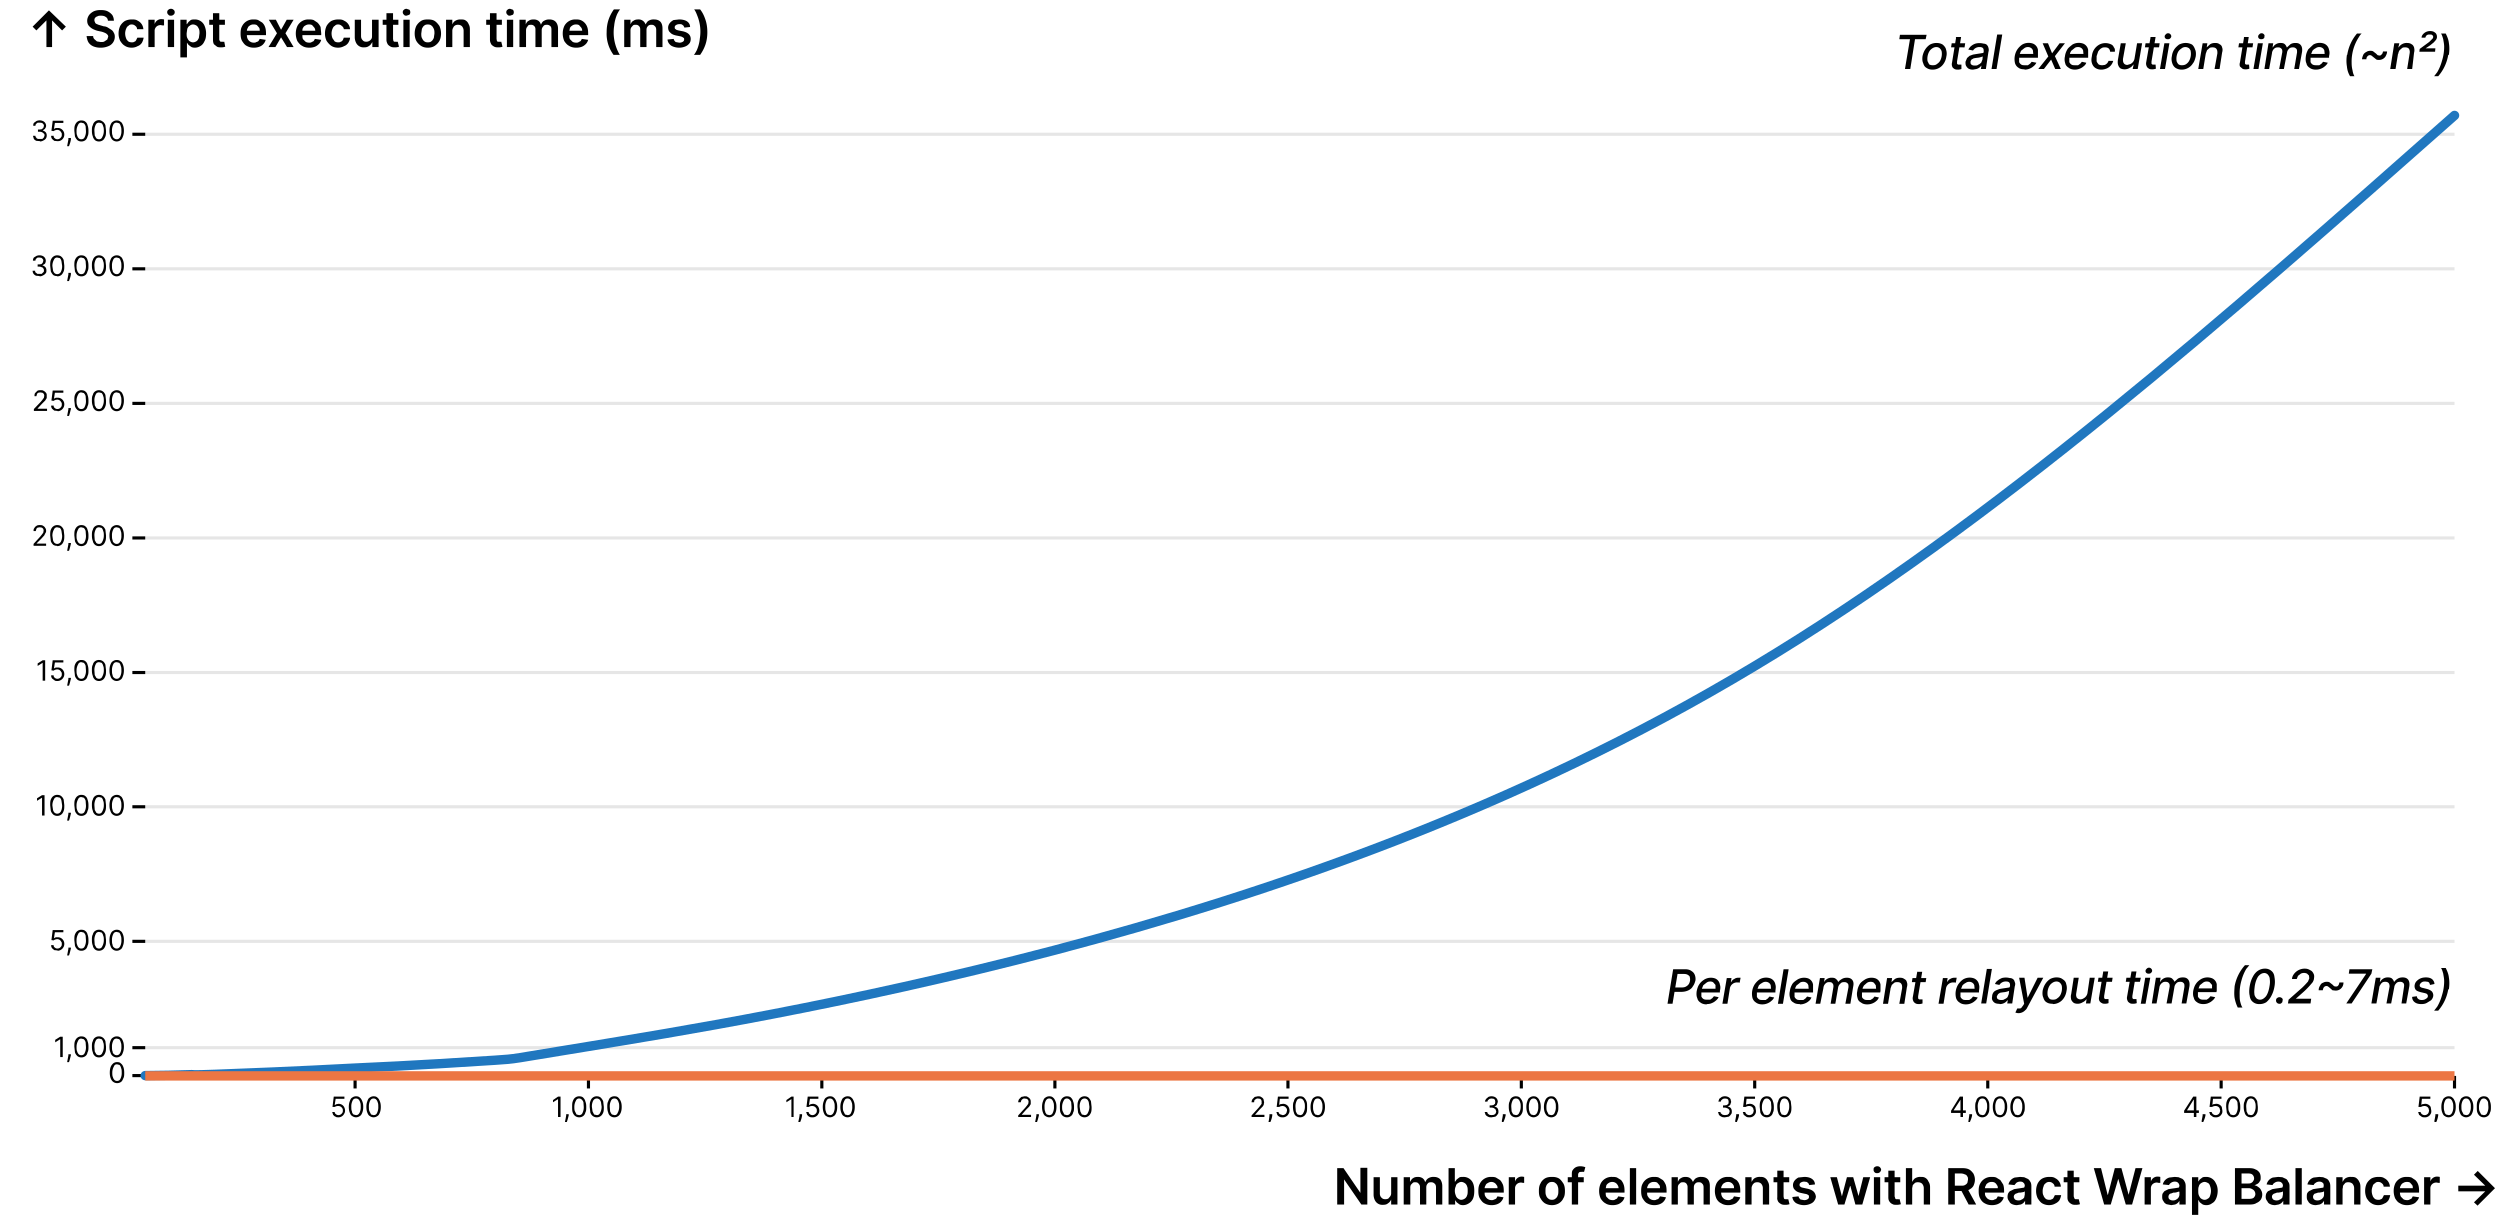
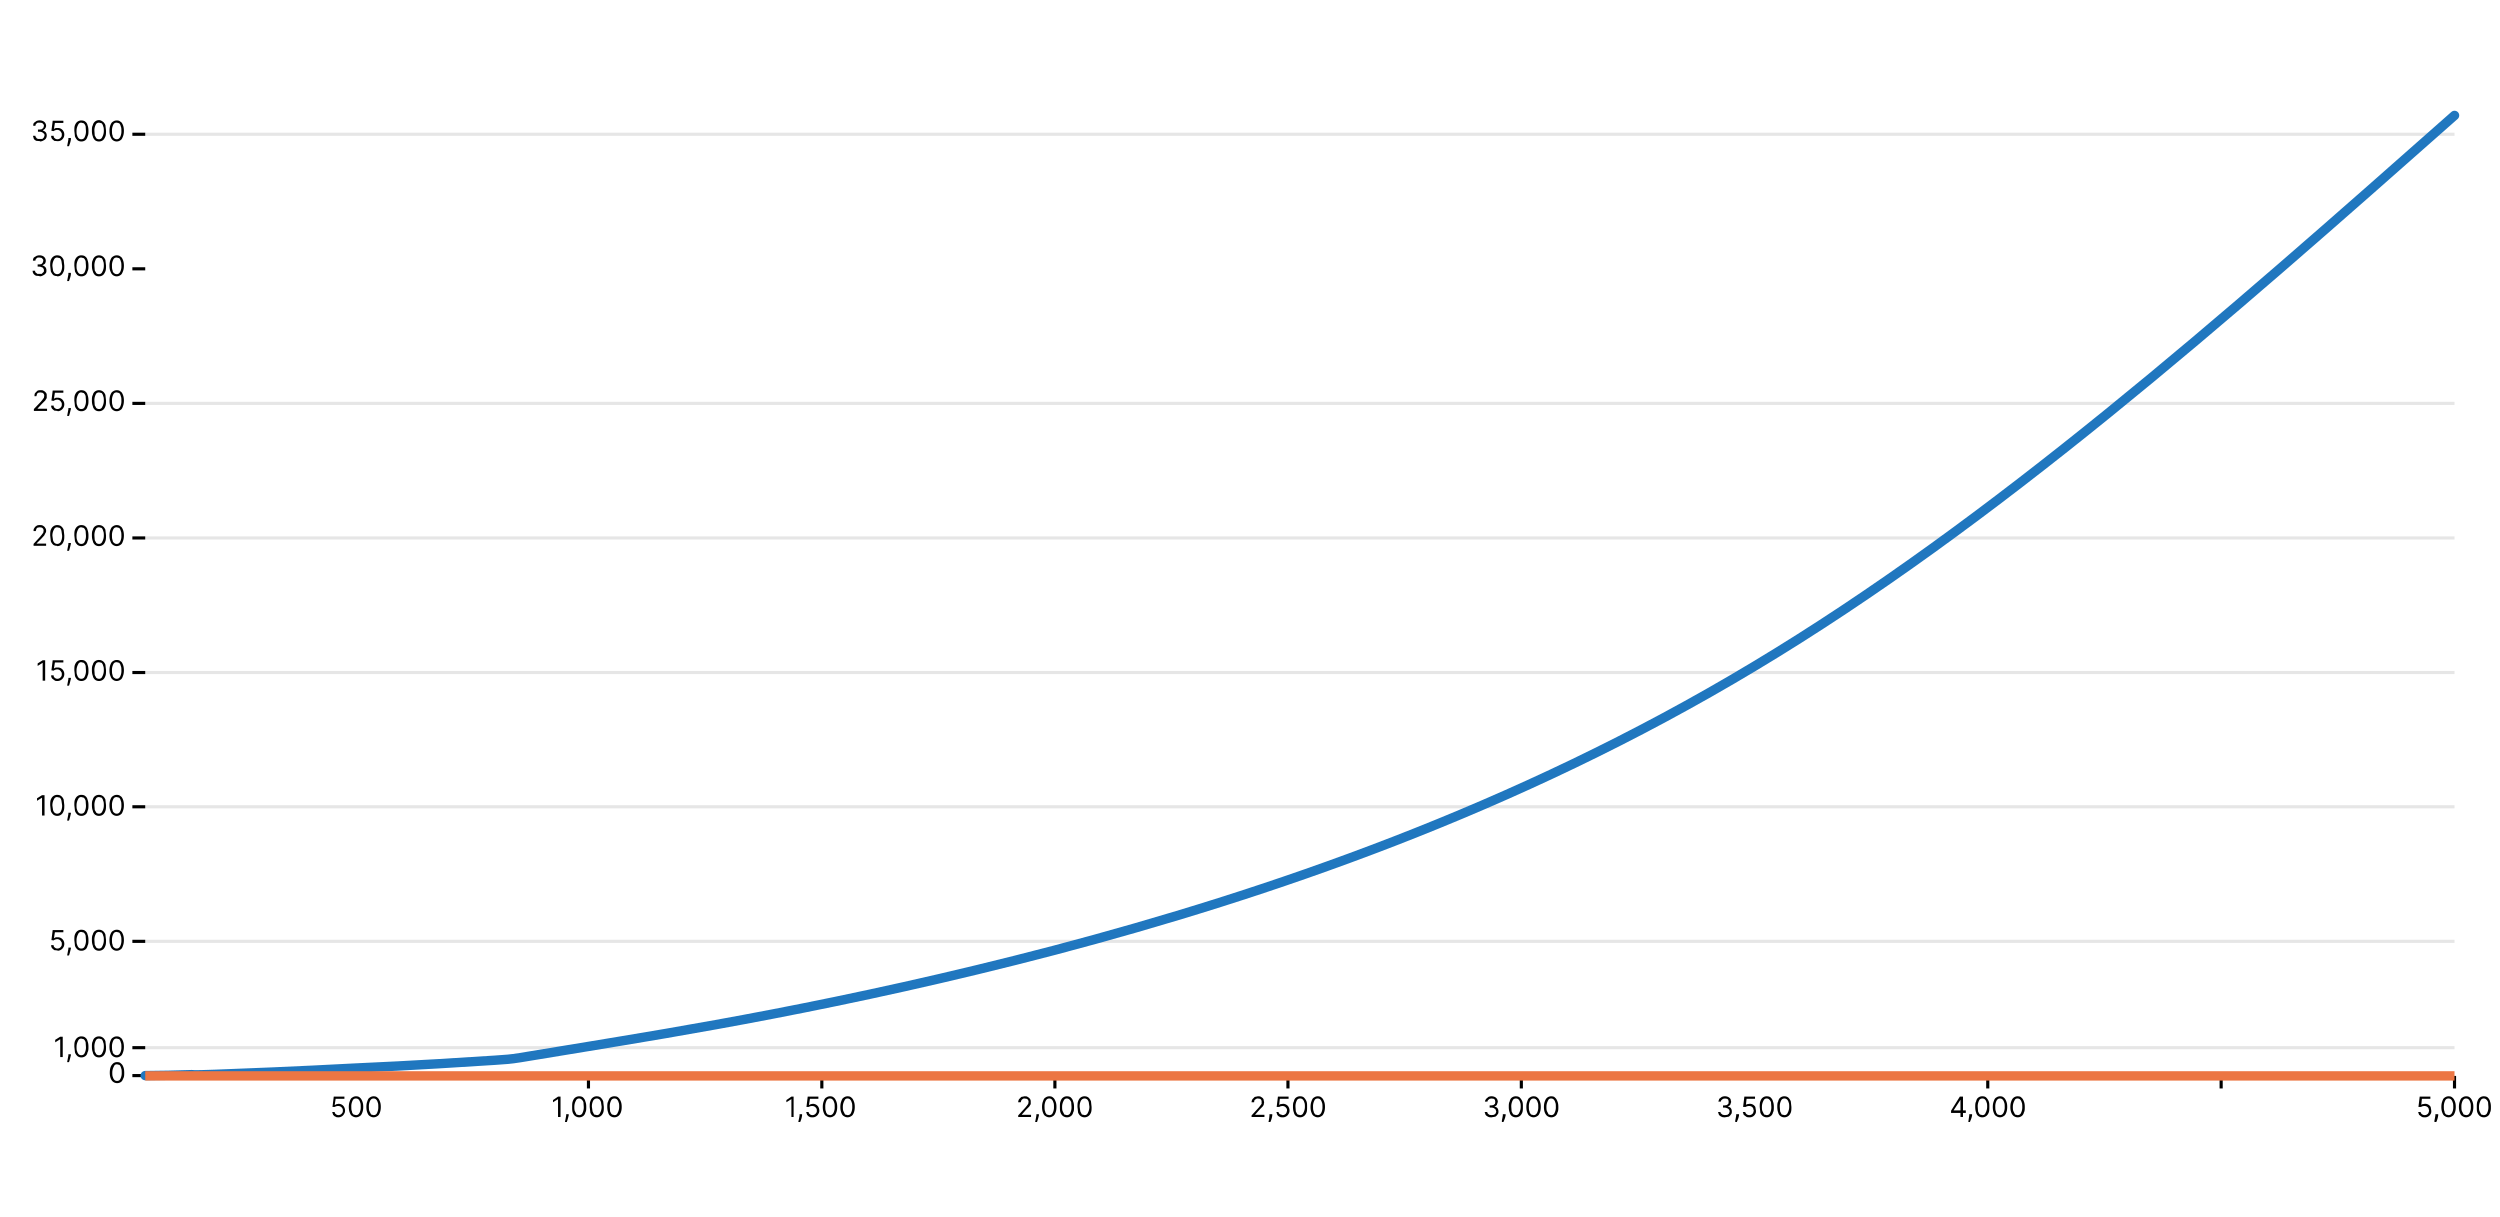
<svg xmlns="http://www.w3.org/2000/svg" fill="none" viewBox="0 0 797 388">
-   <path stroke="#000" d="M113.2 343v4" />
  <path fill="#000" d="M108 356.2c-.5 0-.8 0-1-.2-.4-.1-.6-.4-.8-.6l-.3-.9h.8c0 .3.1.5.4.7.2.2.5.3.8.3a1.4 1.4 0 0 0 1.2-.7c.2-.2.2-.5.2-.7 0-.3 0-.6-.2-.8a1.4 1.4 0 0 0-1.2-.7 2 2 0 0 0-1.2.3h-.7l.4-3.3h3.4v.7H107l-.3 2 .6-.3.6-.1a2 2 0 0 1 1.8 1c.2.4.3.7.3 1.2 0 .4-.1.7-.3 1a2 2 0 0 1-1.9 1.1Zm5.5 0a2 2 0 0 1-1.2-.4c-.4-.2-.6-.6-.8-1.1-.2-.5-.3-1.1-.3-1.8s.1-1.3.3-1.8c.2-.6.4-1 .8-1.2a2 2 0 0 1 1.2-.4c.5 0 .9.1 1.2.4.4.3.6.7.8 1.2.2.5.3 1 .3 1.8 0 .7-.1 1.3-.3 1.8-.2.5-.4.9-.8 1.1a2 2 0 0 1-1.2.4Zm0-.7c.5 0 .8-.2 1.1-.7a4 4 0 0 0 .4-2c0-.5 0-1-.2-1.4a2 2 0 0 0-.5-.9c-.2-.2-.5-.3-.8-.3-.5 0-.9.2-1.1.7a4 4 0 0 0-.4 2c0 .5 0 1 .2 1.4 0 .4.2.7.5 1l.8.2Zm5.6.7a2 2 0 0 1-1.2-.4c-.4-.2-.6-.6-.8-1.1-.2-.5-.3-1.1-.3-1.8s.1-1.3.3-1.8c.2-.6.4-1 .8-1.2a2 2 0 0 1 1.2-.4c.5 0 .9.1 1.2.4.4.3.6.7.8 1.2.2.5.3 1 .3 1.8 0 .7-.1 1.3-.3 1.8-.2.5-.4.9-.8 1.1a2 2 0 0 1-1.2.4Zm0-.7c.5 0 .9-.2 1.1-.7a4 4 0 0 0 .4-2c0-.5 0-1-.2-1.4a2 2 0 0 0-.5-.9c-.2-.2-.5-.3-.8-.3-.5 0-.8.2-1.1.7a4 4 0 0 0-.4 2c0 .5 0 1 .2 1.4l.5 1 .8.2Z" />
  <path stroke="#000" d="M187.6 343v4" />
  <path fill="#000" d="M178.7 349.6v6.5h-.8v-5.7l-1.6 1v-.7l1.6-1.1h.8Zm2.6 5.6v.4l-.2.8a14.2 14.2 0 0 1-.4 1.3h-.6l.1-.5a23.2 23.2 0 0 0 .3-1.6v-.4h.8Zm3.3 1a2 2 0 0 1-1.2-.4c-.3-.2-.6-.6-.8-1.1-.2-.5-.2-1.1-.2-1.8s0-1.3.2-1.8c.2-.6.5-1 .8-1.2a2 2 0 0 1 1.2-.4c.5 0 1 .1 1.3.4.3.3.6.7.7 1.2.2.5.3 1 .3 1.8 0 .7 0 1.3-.3 1.8-.1.5-.4.9-.7 1.1a2 2 0 0 1-1.3.4Zm0-.7c.5 0 .9-.2 1.1-.7a4 4 0 0 0 .4-2l-.1-1.4a2 2 0 0 0-.6-.9c-.2-.2-.5-.3-.8-.3-.4 0-.8.2-1 .7a4 4 0 0 0-.5 2c0 .5 0 1 .2 1.4l.5 1 .8.2Zm5.7.7a2 2 0 0 1-1.3-.4c-.3-.2-.6-.6-.8-1.1l-.2-1.8c0-.7 0-1.3.2-1.8.2-.6.5-1 .8-1.2a2 2 0 0 1 1.3-.4c.4 0 .8.1 1.2.4.3.3.6.7.8 1.2l.2 1.8c0 .7 0 1.3-.2 1.8s-.5.9-.8 1.1a2 2 0 0 1-1.2.4Zm0-.7c.4 0 .8-.2 1-.7a4 4 0 0 0 .5-2l-.2-1.4a2 2 0 0 0-.5-.9c-.3-.2-.5-.3-.8-.3-.5 0-.9.2-1.2.7a4 4 0 0 0-.4 2l.2 1.4.5 1 .9.2Zm5.6.7a2 2 0 0 1-1.3-.4c-.3-.2-.6-.6-.7-1.1-.2-.5-.3-1.1-.3-1.8s0-1.3.3-1.8c.2-.6.4-1 .7-1.2a2 2 0 0 1 1.3-.4c.5 0 .9.1 1.2.4.3.3.6.7.8 1.2.2.5.3 1 .3 1.8 0 .7-.1 1.3-.3 1.8-.2.5-.5.9-.8 1.1a2 2 0 0 1-1.2.4Zm0-.7c.5 0 .8-.2 1-.7a4 4 0 0 0 .5-2c0-.5 0-1-.2-1.4a2 2 0 0 0-.5-.9c-.2-.2-.5-.3-.8-.3-.5 0-.9.2-1.1.7a4 4 0 0 0-.4 2l.1 1.4c.2.4.3.7.6 1l.8.2Z" />
  <path stroke="#000" d="M262 343v4" />
  <path fill="#000" d="M253 349.6v6.5h-.7v-5.7l-1.6 1v-.7l1.6-1.1h.8Zm2.7 5.6v.4a7 7 0 0 1-.4 1.6l-.2.5h-.6l.1-.5a18.8 18.8 0 0 0 .3-1.6v-.4h.8Zm3.3 1c-.4 0-.7 0-1-.2-.3-.1-.5-.4-.7-.6l-.3-.9h.8c0 .3.1.5.4.7.2.2.5.3.8.3a1.4 1.4 0 0 0 1.2-.7c.2-.2.2-.5.2-.7 0-.3 0-.6-.2-.8a1.4 1.4 0 0 0-1.2-.7 2 2 0 0 0-1.2.3h-.7l.4-3.3h3.4v.7h-2.7l-.3 2 .6-.3.6-.1a2 2 0 0 1 1.8 1c.2.4.3.7.3 1.2 0 .4-.1.7-.3 1a2 2 0 0 1-1.9 1.1Zm5.6 0a2 2 0 0 1-1.2-.4c-.4-.2-.6-.6-.8-1.1-.2-.5-.3-1.1-.3-1.8s.1-1.3.3-1.8c.2-.6.4-1 .8-1.2a2 2 0 0 1 1.2-.4c.5 0 .9.1 1.2.4.4.3.6.7.8 1.2.2.5.3 1 .3 1.8 0 .7-.1 1.3-.3 1.8-.2.5-.4.9-.8 1.1a2 2 0 0 1-1.2.4Zm0-.7c.5 0 .8-.2 1.1-.7a4 4 0 0 0 .4-2c0-.5 0-1-.2-1.4a2 2 0 0 0-.5-.9c-.2-.2-.5-.3-.8-.3-.5 0-.9.2-1.1.7a4 4 0 0 0-.4 2c0 .5 0 1 .2 1.4 0 .4.3.7.5 1l.8.2Zm5.6.7a2 2 0 0 1-1.2-.4c-.4-.2-.6-.6-.8-1.1-.2-.5-.3-1.1-.3-1.8s.1-1.3.3-1.8c.2-.6.4-1 .8-1.2a2 2 0 0 1 1.2-.4c.5 0 .9.1 1.2.4.4.3.6.7.8 1.2.2.5.3 1 .3 1.8 0 .7-.1 1.3-.3 1.8-.2.5-.4.9-.8 1.1a2 2 0 0 1-1.2.4Zm0-.7c.5 0 .9-.2 1.1-.7a4 4 0 0 0 .4-2c0-.5 0-1-.2-1.4a2 2 0 0 0-.5-.9c-.2-.2-.5-.3-.8-.3-.5 0-.8.2-1 .7a4 4 0 0 0-.5 2c0 .5 0 1 .2 1.4l.5 1 .8.2Z" />
  <path stroke="#000" d="M336.3 343v4" />
  <path fill="#000" d="M324.6 356.1v-.5l2.2-2.4a15 15 0 0 0 1-1.3l.1-.6a1 1 0 0 0-.6-1l-.7-.1c-.2 0-.4 0-.6.2a1 1 0 0 0-.4.4l-.2.6h-.8c0-.3.1-.7.3-1l.7-.7 1-.2c.5 0 .8 0 1 .2.4.2.6.4.8.7.2.3.2.6.2 1v.6l-.5.8-1 1-1.4 1.6h3v.7h-4Zm6.6-.9v.4l-.2.8a14.2 14.2 0 0 1-.4 1.3h-.6l.1-.5a23.2 23.2 0 0 0 .3-1.6v-.4h.8Zm3.3 1a2 2 0 0 1-1.2-.4c-.4-.2-.6-.6-.8-1.1-.2-.5-.3-1.1-.3-1.8s.1-1.3.3-1.8c.2-.6.4-1 .8-1.2a2 2 0 0 1 1.2-.4c.5 0 .9.1 1.2.4.4.3.6.7.8 1.2.2.5.3 1 .3 1.8 0 .7-.1 1.3-.3 1.8-.2.5-.4.9-.8 1.1a2 2 0 0 1-1.2.4Zm0-.7c.5 0 .9-.2 1.1-.7a4 4 0 0 0 .4-2c0-.5 0-1-.2-1.4a2 2 0 0 0-.5-.9c-.2-.2-.5-.3-.8-.3-.5 0-.8.2-1.1.7a4 4 0 0 0-.4 2c0 .5 0 1 .2 1.4 0 .4.3.7.5 1l.8.2Zm5.6.7a2 2 0 0 1-1.2-.4c-.3-.2-.6-.6-.8-1.1-.2-.5-.2-1.1-.2-1.8s0-1.3.2-1.8c.2-.6.5-1 .8-1.2a2 2 0 0 1 1.2-.4c.5 0 1 .1 1.3.4.3.3.6.7.7 1.2.2.5.3 1 .3 1.8 0 .7 0 1.3-.3 1.8-.1.5-.4.9-.7 1.1a2 2 0 0 1-1.3.4Zm0-.7c.5 0 .9-.2 1.1-.7a4 4 0 0 0 .4-2l-.1-1.4a2 2 0 0 0-.6-.9c-.2-.2-.5-.3-.8-.3-.4 0-.8.2-1 .7a4 4 0 0 0-.5 2c0 .5 0 1 .2 1.4l.5 1 .8.2Zm5.7.7a2 2 0 0 1-1.3-.4c-.3-.2-.6-.6-.8-1.1l-.2-1.8c0-.7 0-1.3.2-1.8.2-.6.5-1 .8-1.2a2 2 0 0 1 1.3-.4c.4 0 .8.1 1.2.4.3.3.6.7.8 1.2l.2 1.8c0 .7 0 1.3-.2 1.8s-.5.9-.8 1.1a2 2 0 0 1-1.2.4Zm0-.7c.4 0 .8-.2 1-.7a4 4 0 0 0 .5-2l-.2-1.4a2 2 0 0 0-.5-.9c-.3-.2-.5-.3-.8-.3-.5 0-.9.2-1.2.7a4 4 0 0 0-.4 2l.2 1.4.5 1 .9.2Z" />
  <path stroke="#000" d="M410.6 343v4" />
  <path fill="#000" d="M399 356.1v-.5l2.2-2.4a14.6 14.6 0 0 0 1-1.3v-.6a1 1 0 0 0-.5-1l-.7-.1c-.2 0-.4 0-.6.2a1 1 0 0 0-.5.4l-.1.6h-.8c0-.3.1-.7.3-1l.7-.7 1-.2c.4 0 .8 0 1 .2.4.2.6.4.8.7l.2 1-.1.6c0 .3-.2.5-.4.8l-1 1-1.4 1.6h3v.7h-4Zm6.6-.9v.4a7 7 0 0 1-.4 1.6l-.2.5h-.6l.1-.5a18.8 18.8 0 0 0 .2-1.6v-.4h.9Zm3.3 1c-.4 0-.7 0-1-.2-.3-.1-.6-.4-.7-.6l-.3-.9h.7c0 .3.2.5.4.7l.9.3a1.4 1.4 0 0 0 1.2-.7l.2-.7c0-.3 0-.6-.2-.8a1.4 1.4 0 0 0-1.3-.7 2 2 0 0 0-1 .3h-.8l.4-3.3h3.4v.7H408l-.2 2c.2-.2.3-.3.5-.3l.7-.1a2 2 0 0 1 1.8 1c.2.4.3.7.3 1.2 0 .4-.1.7-.3 1a2 2 0 0 1-1.9 1.1Zm5.6 0a2 2 0 0 1-1.3-.4c-.3-.2-.6-.6-.7-1.1-.2-.5-.3-1.1-.3-1.8s0-1.3.3-1.8c.1-.6.4-1 .7-1.2a2 2 0 0 1 1.3-.4c.4 0 .9.1 1.2.4.3.3.6.7.8 1.2.2.5.2 1 .2 1.8 0 .7 0 1.3-.2 1.8s-.5.9-.8 1.1a2 2 0 0 1-1.2.4Zm0-.7c.4 0 .8-.2 1-.7a4 4 0 0 0 .5-2c0-.5 0-1-.2-1.4a2 2 0 0 0-.5-.9c-.2-.2-.5-.3-.8-.3-.5 0-.9.2-1.1.7a4 4 0 0 0-.4 2l.1 1.4c.2.4.3.7.6 1l.8.2Zm5.6.7a2 2 0 0 1-1.2-.4c-.4-.2-.6-.6-.8-1.1-.2-.5-.3-1.1-.3-1.8s.1-1.3.3-1.8c.2-.6.4-1 .8-1.2a2 2 0 0 1 1.2-.4c.5 0 .9.1 1.2.4.4.3.6.7.8 1.2.2.5.3 1 .3 1.8 0 .7-.1 1.3-.3 1.8-.2.5-.4.9-.8 1.1a2 2 0 0 1-1.2.4Zm0-.7c.5 0 .8-.2 1.1-.7a4 4 0 0 0 .4-2c0-.5 0-1-.2-1.4a2 2 0 0 0-.5-.9c-.2-.2-.5-.3-.8-.3-.5 0-.9.2-1.1.7a4 4 0 0 0-.4 2c0 .5 0 1 .2 1.4 0 .4.3.7.5 1l.8.2Z" />
  <path stroke="#000" d="M485 343v4" />
  <path fill="#000" d="M475.5 356.2c-.4 0-.8 0-1.1-.2a2 2 0 0 1-.8-.6l-.3-.9h.8l.2.5.5.4.7.1.8-.1.5-.4.2-.6-.2-.7-.5-.4a2 2 0 0 0-.9-.2h-.5v-.7h.5l.7-.1.5-.4.1-.6-.1-.6a1 1 0 0 0-.4-.4l-.7-.1-.6.1-.5.4a1 1 0 0 0-.2.5h-.8c0-.3.2-.6.4-.9l.7-.6a2.5 2.5 0 0 1 2 0 1.7 1.7 0 0 1 1 1.6l-.3.9c-.2.3-.4.4-.8.5.4.2.8.3 1 .6.2.3.3.6.3 1s0 .7-.3 1a2 2 0 0 1-.7.7l-1.2.2Zm4.5-1v.4l-.2.8a14.2 14.2 0 0 1-.5 1.3h-.5v-.5a23.2 23.2 0 0 0 .3-1.6v-.4h.9Zm3.3 1a2 2 0 0 1-1.3-.4c-.3-.2-.6-.6-.7-1.1-.2-.5-.3-1.1-.3-1.8s0-1.3.3-1.8c.1-.6.4-1 .7-1.2a2 2 0 0 1 1.3-.4c.4 0 .9.1 1.2.4.3.3.6.7.8 1.2.2.5.2 1 .2 1.8 0 .7 0 1.3-.2 1.8s-.5.9-.8 1.1a2 2 0 0 1-1.2.4Zm0-.7c.4 0 .8-.2 1-.7a4 4 0 0 0 .5-2c0-.5 0-1-.2-1.4a2 2 0 0 0-.5-.9c-.2-.2-.5-.3-.8-.3-.5 0-.9.2-1.1.7a4 4 0 0 0-.4 2l.1 1.4c.2.4.3.7.6 1l.8.2Zm5.6.7a2 2 0 0 1-1.2-.4c-.4-.2-.6-.6-.8-1.1-.2-.5-.3-1.1-.3-1.8s.1-1.3.3-1.8c.2-.6.4-1 .8-1.2a2 2 0 0 1 1.2-.4c.5 0 .9.1 1.2.4.4.3.6.7.8 1.2.2.5.3 1 .3 1.8 0 .7-.1 1.3-.3 1.8-.2.5-.4.9-.8 1.1a2 2 0 0 1-1.2.4Zm0-.7c.5 0 .8-.2 1.1-.7a4 4 0 0 0 .4-2c0-.5 0-1-.2-1.4a2 2 0 0 0-.5-.9c-.2-.2-.5-.3-.8-.3-.5 0-.8.2-1.1.7a4 4 0 0 0-.4 2c0 .5 0 1 .2 1.4 0 .4.3.7.5 1l.8.2Zm5.6.7a2 2 0 0 1-1.2-.4c-.3-.2-.6-.6-.8-1.1-.2-.5-.3-1.1-.3-1.8s.1-1.3.3-1.8c.2-.6.5-1 .8-1.2a2 2 0 0 1 1.2-.4c.5 0 1 .1 1.2.4.4.3.6.7.8 1.2.2.5.3 1 .3 1.8 0 .7 0 1.3-.3 1.8-.1.5-.4.9-.7 1.1a2 2 0 0 1-1.3.4Zm0-.7c.5 0 .9-.2 1.1-.7a4 4 0 0 0 .4-2c0-.5 0-1-.2-1.4a2 2 0 0 0-.5-.9c-.2-.2-.5-.3-.8-.3-.5 0-.8.2-1 .7a4 4 0 0 0-.5 2c0 .5 0 1 .2 1.4l.5 1 .8.2Z" />
-   <path stroke="#000" d="M559.4 343v4" />
  <path fill="#000" d="M550 356.2c-.5 0-.9 0-1.2-.2a2 2 0 0 1-.8-.6l-.3-.9h.8c0 .2 0 .4.2.5l.5.4.7.1.8-.1.5-.4.2-.6a1.1 1.1 0 0 0-.8-1.1 2 2 0 0 0-.8-.2h-.5v-.7h.5l.7-.1.5-.4.1-.6-.1-.6a1 1 0 0 0-.4-.4l-.7-.1-.6.1-.5.4a1 1 0 0 0-.2.5h-.8l.3-.9.8-.6a2.5 2.5 0 0 1 2 0c.4.2.6.4.8.7l.2.9-.3.9c-.2.3-.5.4-.8.5.4.2.8.3 1 .6.2.3.3.6.3 1s0 .7-.3 1a2 2 0 0 1-.7.7l-1.2.2Zm4.4-1v.4a7 7 0 0 1-.5 1.6l-.2.5h-.5v-.5a18.8 18.8 0 0 0 .3-1.6v-.4h.9Zm3.3 1c-.4 0-.7 0-1-.2l-.8-.6-.3-.9h.8c0 .3.2.5.4.7.3.2.5.3.9.3a1.4 1.4 0 0 0 1.2-.7l.2-.7-.2-.8a1.4 1.4 0 0 0-1.3-.7 2 2 0 0 0-1.1.3h-.8l.4-3.3h3.4v.7h-2.7l-.2 2c.1-.2.3-.3.5-.3l.6-.1a2 2 0 0 1 1.9 1l.2 1.2c0 .4 0 .7-.2 1a2 2 0 0 1-2 1.1Zm5.5 0a2 2 0 0 1-1.2-.4c-.3-.2-.6-.6-.8-1.1l-.2-1.8c0-.7 0-1.3.2-1.8.2-.6.5-1 .8-1.2a2 2 0 0 1 1.2-.4c.5 0 1 .1 1.3.4.3.3.6.7.7 1.2.2.5.3 1 .3 1.8 0 .7 0 1.3-.3 1.8-.1.5-.4.9-.7 1.1a2 2 0 0 1-1.3.4Zm0-.7c.5 0 .9-.2 1.1-.7a4 4 0 0 0 .4-2l-.1-1.4a2 2 0 0 0-.6-.9c-.2-.2-.4-.3-.8-.3s-.8.2-1 .7a4 4 0 0 0-.5 2c0 .5 0 1 .2 1.4l.5 1 .8.2Zm5.7.7a2 2 0 0 1-1.3-.4c-.3-.2-.6-.6-.7-1.1-.2-.5-.3-1.1-.3-1.8s0-1.3.3-1.8c.1-.6.4-1 .7-1.2a2 2 0 0 1 1.3-.4c.4 0 .8.1 1.2.4.3.3.6.7.8 1.2l.2 1.8c0 .7 0 1.3-.2 1.8s-.5.9-.8 1.1a2 2 0 0 1-1.2.4Zm0-.7c.4 0 .8-.2 1-.7a4 4 0 0 0 .5-2c0-.5 0-1-.2-1.4a2 2 0 0 0-.5-.9c-.3-.2-.5-.3-.8-.3-.5 0-.9.2-1.1.7a4 4 0 0 0-.4 2l.1 1.4.5 1 .9.2Z" />
  <path stroke="#000" d="M633.7 343v4" />
  <path fill="#000" d="M622 354.8v-.7l2.8-4.5h.5v1h-.3l-2.2 3.4h3.9v.8h-4.8Zm3 1.3v-6.5h.8v6.5h-.8Zm3.7-.9v.4a7 7 0 0 1-.5 1.6l-.2.5h-.5a127 127 0 0 1 .3-2.1v-.4h.9Zm3.3 1a2 2 0 0 1-1.3-.4c-.3-.2-.6-.6-.7-1.1-.2-.5-.3-1.1-.3-1.8s0-1.3.3-1.8c.1-.6.4-1 .7-1.2a2 2 0 0 1 1.3-.4c.5 0 .9.1 1.2.4.3.3.6.7.8 1.2.2.5.2 1 .2 1.8 0 .7 0 1.3-.2 1.8s-.5.9-.8 1.1a2 2 0 0 1-1.2.4Zm0-.7c.5 0 .8-.2 1-.7a4 4 0 0 0 .5-2c0-.5 0-1-.2-1.4a2 2 0 0 0-.5-.9c-.2-.2-.5-.3-.8-.3-.5 0-.9.2-1.1.7a4 4 0 0 0-.4 2l.1 1.4c.2.4.3.7.6 1l.8.2Zm5.6.7a2 2 0 0 1-1.2-.4c-.4-.2-.6-.6-.8-1.1-.2-.5-.3-1.1-.3-1.8s.1-1.3.3-1.8c.2-.6.4-1 .8-1.2a2 2 0 0 1 1.2-.4c.5 0 .9.1 1.2.4.4.3.6.7.8 1.2.2.5.3 1 .3 1.8 0 .7-.1 1.3-.3 1.8-.2.5-.4.9-.8 1.1a2 2 0 0 1-1.2.4Zm0-.7c.5 0 .8-.2 1.1-.7a4 4 0 0 0 .4-2c0-.5 0-1-.2-1.4a2 2 0 0 0-.5-.9c-.2-.2-.5-.3-.8-.3-.5 0-.8.2-1.1.7a4 4 0 0 0-.4 2c0 .5 0 1 .2 1.4 0 .4.3.7.5 1l.8.2Zm5.6.7a2 2 0 0 1-1.2-.4c-.3-.2-.6-.6-.8-1.1-.2-.5-.3-1.1-.3-1.8s.1-1.3.3-1.8c.2-.6.5-1 .8-1.2a2 2 0 0 1 1.2-.4c.5 0 1 .1 1.2.4.4.3.6.7.8 1.2.2.5.3 1 .3 1.8 0 .7 0 1.3-.3 1.8-.1.5-.4.9-.7 1.1a2 2 0 0 1-1.3.4Zm0-.7c.5 0 .9-.2 1.1-.7a4 4 0 0 0 .4-2c0-.5 0-1-.2-1.4a2 2 0 0 0-.5-.9c-.2-.2-.5-.3-.8-.3-.5 0-.8.2-1 .7a4 4 0 0 0-.5 2c0 .5 0 1 .2 1.4l.5 1 .8.2Z" />
  <path stroke="#000" d="M708.1 343v4" />
-   <path fill="#000" d="M696.3 354.8v-.7l2.9-4.5h.5v1h-.4l-2.1 3.4h3.8v.8h-4.7Zm3.1 1.3v-6.5h.8v6.5h-.8Zm3.7-.9v.4a7 7 0 0 1-.5 1.6l-.2.5h-.5v-.5a20.8 20.8 0 0 0 .3-1.6v-.4h.9Zm3.3 1c-.4 0-.7 0-1-.2l-.8-.6-.3-.9h.8c0 .3.2.5.4.7.3.2.5.3.9.3a1.4 1.4 0 0 0 1.2-.7l.2-.7-.2-.8a1.4 1.4 0 0 0-1.3-.7 2 2 0 0 0-1.1.3h-.8l.4-3.3h3.4v.7h-2.7l-.2 2c.1-.2.3-.3.5-.3l.6-.1a2 2 0 0 1 1.9 1l.2 1.2c0 .4 0 .7-.2 1a2 2 0 0 1-2 1.1Zm5.5 0a2 2 0 0 1-1.2-.4c-.3-.2-.6-.6-.8-1.1l-.2-1.8c0-.7 0-1.3.2-1.8.2-.6.5-1 .8-1.2a2 2 0 0 1 1.2-.4c.5 0 1 .1 1.3.4.3.3.6.7.7 1.2.2.5.3 1 .3 1.8 0 .7 0 1.3-.3 1.8-.1.5-.4.9-.7 1.1a2 2 0 0 1-1.3.4Zm0-.7c.5 0 .9-.2 1.1-.7a4 4 0 0 0 .4-2l-.1-1.4a2 2 0 0 0-.6-.9c-.2-.2-.4-.3-.8-.3s-.8.2-1 .7a4 4 0 0 0-.5 2c0 .5 0 1 .2 1.4l.5 1 .8.2Zm5.7.7a2 2 0 0 1-1.3-.4c-.3-.2-.6-.6-.7-1.1-.2-.5-.3-1.1-.3-1.8s0-1.3.3-1.8c.1-.6.4-1 .7-1.2a2 2 0 0 1 1.3-.4c.4 0 .8.1 1.2.4.3.3.6.7.8 1.2l.2 1.8c0 .7 0 1.3-.2 1.8s-.5.9-.8 1.1a2 2 0 0 1-1.2.4Zm0-.7c.4 0 .8-.2 1-.7a4 4 0 0 0 .5-2c0-.5 0-1-.2-1.4a2 2 0 0 0-.5-.9c-.3-.2-.5-.3-.8-.3-.5 0-.9.2-1.1.7a4 4 0 0 0-.4 2l.1 1.4.5 1 .9.2Z" />
  <path stroke="#000" d="M782.5 343v4" />
  <path fill="#000" d="M773 356.2c-.4 0-.7 0-1-.2l-.8-.6-.3-.9h.8c0 .3.2.5.4.7.3.2.5.3.9.3a1.4 1.4 0 0 0 1.2-.7l.2-.7-.2-.8a1.4 1.4 0 0 0-1.3-.7 2 2 0 0 0-1.1.3h-.8l.4-3.3h3.4v.7h-2.7l-.2 2c.1-.2.3-.3.5-.3l.6-.1a2 2 0 0 1 1.9 1l.2 1.2c0 .4 0 .7-.2 1a2 2 0 0 1-2 1.1Zm4.3-1v.4a7.3 7.3 0 0 1-.4 1.6l-.2.5h-.6v-.5a18.8 18.8 0 0 0 .3-1.6v-.4h.9Zm3.3 1a2 2 0 0 1-1.2-.4c-.4-.2-.6-.6-.8-1.1-.2-.5-.3-1.1-.3-1.8s.1-1.3.3-1.8c.2-.6.4-1 .8-1.2a2 2 0 0 1 1.2-.4c.5 0 .9.1 1.2.4.4.3.6.7.8 1.2.2.5.3 1 .3 1.8 0 .7-.1 1.3-.3 1.8-.2.5-.4.9-.8 1.1a2 2 0 0 1-1.2.4Zm0-.7c.5 0 .8-.2 1.1-.7a4 4 0 0 0 .4-2c0-.5 0-1-.2-1.4a2 2 0 0 0-.5-.9c-.2-.2-.5-.3-.8-.3-.5 0-.9.2-1.1.7a4 4 0 0 0-.4 2c0 .5 0 1 .2 1.4 0 .4.2.7.5 1l.8.2Zm5.6.7a2 2 0 0 1-1.2-.4c-.4-.2-.6-.6-.8-1.1-.2-.5-.3-1.1-.3-1.8s.1-1.3.3-1.8c.2-.6.4-1 .8-1.2a2 2 0 0 1 1.2-.4c.5 0 .9.1 1.2.4.4.3.6.7.8 1.2.2.5.3 1 .3 1.8 0 .7-.1 1.3-.3 1.8-.2.5-.4.9-.8 1.1a2 2 0 0 1-1.2.4Zm0-.7c.5 0 .9-.2 1.1-.7a4 4 0 0 0 .4-2c0-.5 0-1-.2-1.4a2 2 0 0 0-.5-.9c-.2-.2-.5-.3-.8-.3-.5 0-.8.2-1.1.7a4 4 0 0 0-.4 2c0 .5 0 1 .2 1.4l.5 1 .8.2Zm5.6.7a2 2 0 0 1-1.2-.4c-.3-.2-.6-.6-.8-1.1-.2-.5-.2-1.1-.2-1.8s0-1.3.2-1.8c.2-.6.5-1 .8-1.2a2 2 0 0 1 1.2-.4c.5 0 1 .1 1.3.4.3.3.6.7.7 1.2.2.5.3 1 .3 1.8 0 .7 0 1.3-.3 1.8-.1.5-.4.9-.7 1.1a2 2 0 0 1-1.3.4Zm0-.7c.5 0 .9-.2 1.1-.7a4 4 0 0 0 .4-2l-.1-1.4a2 2 0 0 0-.6-.9c-.2-.2-.5-.3-.8-.3-.4 0-.8.2-1 .7a4 4 0 0 0-.5 2c0 .5 0 1 .2 1.4l.5 1 .8.2Z" />
  <path stroke="#000" d="M46.3 300.1h-4.1" />
  <path stroke="#000" stroke-opacity=".1" d="M46.3 300.1h736.2" />
  <path fill="#000" d="m18.3 303-1-.1-.7-.6c-.2-.3-.3-.6-.3-1h.8c0 .4.1.6.4.8.2.2.5.3.8.3a1.4 1.4 0 0 0 1.2-.7c.2-.2.2-.5.2-.8 0-.3 0-.5-.2-.7a1.4 1.4 0 0 0-1.2-.8 2 2 0 0 0-1.2.4l-.7-.1.4-3.2h3.4v.7h-2.7l-.3 1.9.6-.3h.6a2 2 0 0 1 1.8 1c.2.3.3.7.3 1.1 0 .4-.1.8-.3 1.1a2 2 0 0 1-.8.8c-.3.2-.7.3-1 .3Zm4.3-.9v.3l-.2.8a14.7 14.7 0 0 1-.4 1.4h-.6a165.5 165.5 0 0 0 .4-2.1v-.4h.8Zm3.3 1a2 2 0 0 1-1.2-.4c-.3-.3-.6-.6-.8-1.2l-.2-1.8c0-.7 0-1.3.2-1.8s.5-.9.8-1.1a2 2 0 0 1 1.2-.4c.5 0 1 .1 1.3.4.3.2.6.6.7 1.1.2.5.3 1.1.3 1.8s0 1.3-.3 1.8c-.1.6-.4 1-.7 1.2a2 2 0 0 1-1.3.4Zm0-.7c.5 0 .9-.2 1.1-.7a4 4 0 0 0 .4-2l-.1-1.4a2 2 0 0 0-.6-1l-.8-.2c-.4 0-.8.2-1 .7a4 4 0 0 0-.5 2c0 .5 0 1 .2 1.4.1.4.3.7.5.9.2.2.5.3.8.3Zm5.7.7a2 2 0 0 1-1.3-.4c-.3-.3-.6-.6-.7-1.2-.2-.5-.3-1-.3-1.8 0-.7 0-1.3.3-1.8.1-.5.4-.9.7-1.1a2 2 0 0 1 1.3-.4c.4 0 .8.1 1.2.4.3.2.6.6.8 1.1l.2 1.8c0 .7 0 1.3-.2 1.8-.2.6-.5 1-.8 1.2a2 2 0 0 1-1.2.4Zm0-.7c.4 0 .8-.2 1-.7a4 4 0 0 0 .5-2c0-.5 0-1-.2-1.4a2 2 0 0 0-.5-1l-.8-.2c-.5 0-.9.2-1.1.7a4 4 0 0 0-.4 2l.1 1.4.5.9c.3.2.5.3.9.3Zm5.6.7a2 2 0 0 1-1.2-.4c-.4-.3-.6-.6-.8-1.2-.2-.5-.3-1-.3-1.8 0-.7.1-1.3.3-1.8.2-.5.4-.9.8-1.1a2 2 0 0 1 1.2-.4c.5 0 .9.1 1.2.4.4.2.6.6.8 1.1.2.5.3 1.1.3 1.8s-.1 1.3-.3 1.8c-.2.6-.4 1-.8 1.2a2 2 0 0 1-1.2.4Zm0-.7c.5 0 .8-.2 1.1-.7a4 4 0 0 0 .4-2c0-.5 0-1-.2-1.4a2 2 0 0 0-.5-1l-.8-.2c-.5 0-.9.2-1.1.7a4 4 0 0 0-.4 2c0 .5 0 1 .2 1.4 0 .4.2.7.5.9.2.2.5.3.8.3Z" />
  <path stroke="#000" d="M46.3 334h-4.1" />
  <path stroke="#000" stroke-opacity=".1" d="M46.3 334h736.2" />
  <path fill="#000" d="M20 330.5v6.5h-.8v-5.7l-1.6 1v-.8l1.6-1h.8Zm2.6 5.6v.3l-.2.8a14.7 14.7 0 0 1-.4 1.4h-.6a165.5 165.5 0 0 0 .4-2.1v-.4h.8Zm3.3 1a2 2 0 0 1-1.2-.4c-.3-.3-.6-.6-.8-1.2l-.2-1.8c0-.7 0-1.3.2-1.8s.5-.9.8-1.1a2 2 0 0 1 1.2-.4c.5 0 1 .1 1.3.4.3.2.6.6.7 1.1.2.5.3 1.1.3 1.8s0 1.3-.3 1.8c-.1.6-.4 1-.7 1.2a2 2 0 0 1-1.3.4Zm0-.7c.5 0 .9-.2 1.1-.7a4 4 0 0 0 .4-2l-.1-1.4a2 2 0 0 0-.6-1l-.8-.2c-.4 0-.8.2-1 .7a4 4 0 0 0-.5 2c0 .5 0 1 .2 1.4.1.4.3.7.5.9.2.2.5.3.8.3Zm5.7.7a2 2 0 0 1-1.3-.4c-.3-.3-.6-.6-.7-1.2-.2-.5-.3-1-.3-1.8 0-.7 0-1.3.3-1.8.1-.5.4-.9.7-1.1a2 2 0 0 1 1.3-.4c.4 0 .8.1 1.2.4.3.2.6.6.8 1.1l.2 1.8c0 .7 0 1.3-.2 1.8-.2.6-.5 1-.8 1.2a2 2 0 0 1-1.2.4Zm0-.7c.4 0 .8-.2 1-.7a4 4 0 0 0 .5-2c0-.5 0-1-.2-1.4a2 2 0 0 0-.5-1l-.8-.2c-.5 0-.9.2-1.1.7a4 4 0 0 0-.4 2l.1 1.4.5.9c.3.2.5.3.9.3Zm5.6.7a2 2 0 0 1-1.2-.4c-.4-.3-.6-.6-.8-1.2-.2-.5-.3-1-.3-1.8 0-.7.1-1.3.3-1.8.2-.5.4-.9.8-1.1a2 2 0 0 1 1.2-.4c.5 0 .9.1 1.2.4.4.2.6.6.8 1.1.2.5.3 1.1.3 1.8s-.1 1.3-.3 1.8c-.2.6-.4 1-.8 1.2a2 2 0 0 1-1.2.4Zm0-.7c.5 0 .8-.2 1.1-.7a4 4 0 0 0 .4-2c0-.5 0-1-.2-1.4a2 2 0 0 0-.5-1l-.8-.2c-.5 0-.9.2-1.1.7a4 4 0 0 0-.4 2c0 .5 0 1 .2 1.4 0 .4.2.7.5.9.2.2.5.3.8.3Z" />
  <path stroke="#000" d="M46.3 342.9h-4.1" />
  <path fill="#000" d="M37.3 345.3a2 2 0 0 1-1.2-.4c-.3-.2-.6-.6-.8-1.1-.2-.5-.3-1.1-.3-1.8 0-.8.1-1.4.3-1.9.2-.5.5-.8.8-1.1a2 2 0 0 1 1.2-.4c.5 0 1 .1 1.2.4.4.3.6.6.8 1.1.2.5.3 1.1.3 1.9 0 .7 0 1.3-.3 1.8-.2.5-.4.9-.7 1.1a2 2 0 0 1-1.3.4Zm0-.7c.5 0 .9-.2 1.1-.7a4 4 0 0 0 .4-2c0-.5 0-1-.2-1.4a2 2 0 0 0-.5-1l-.8-.2c-.5 0-.8.2-1 .7a4 4 0 0 0-.5 2c0 .5 0 1 .2 1.4.1.4.3.7.5.9.2.2.5.3.8.3Z" />
  <path stroke="#000" d="M46.3 257.2h-4.1" />
  <path stroke="#000" stroke-opacity=".1" d="M46.3 257.2h736.2" />
  <path fill="#000" d="M14.2 253.5v6.5h-.8v-5.7l-1.6 1v-.8l1.6-1h.8Zm4 6.6a2 2 0 0 1-1.2-.4c-.3-.3-.6-.6-.8-1.2l-.2-1.8c0-.7 0-1.3.2-1.8s.5-.9.8-1.1a2 2 0 0 1 1.2-.4c.5 0 1 .1 1.3.4.3.2.6.6.8 1.1l.2 1.8c0 .7 0 1.3-.2 1.8-.2.6-.5 1-.8 1.2a2 2 0 0 1-1.3.4Zm0-.7c.5 0 .9-.2 1.2-.7a4 4 0 0 0 .4-2l-.2-1.4a2 2 0 0 0-.5-1l-.9-.2c-.4 0-.8.2-1 .7a4 4 0 0 0-.5 2l.2 1.4c.1.4.3.7.5.9.3.2.5.3.8.3Zm4.4-.3v.3l-.2.8a14.7 14.7 0 0 1-.4 1.4h-.6a165.5 165.5 0 0 0 .4-2.1v-.4h.8Zm3.3 1a2 2 0 0 1-1.2-.4c-.3-.3-.6-.6-.8-1.2l-.2-1.8c0-.7 0-1.3.2-1.8s.5-.9.8-1.1a2 2 0 0 1 1.2-.4c.5 0 1 .1 1.3.4.3.2.6.6.7 1.1.2.5.3 1.1.3 1.8s0 1.3-.3 1.8c-.1.6-.4 1-.7 1.2a2 2 0 0 1-1.3.4Zm0-.7c.5 0 .9-.2 1.1-.7a4 4 0 0 0 .4-2l-.1-1.4a2 2 0 0 0-.6-1l-.8-.2c-.4 0-.8.2-1 .7a4 4 0 0 0-.5 2c0 .5 0 1 .2 1.4.1.4.3.7.5.9.2.2.5.3.8.3Zm5.7.7a2 2 0 0 1-1.3-.4c-.3-.3-.6-.6-.7-1.2-.2-.5-.3-1-.3-1.8 0-.7 0-1.3.3-1.8.1-.5.4-.9.7-1.1a2 2 0 0 1 1.3-.4c.4 0 .8.1 1.2.4.3.2.6.6.8 1.1l.2 1.8c0 .7 0 1.3-.2 1.8-.2.6-.5 1-.8 1.2a2 2 0 0 1-1.2.4Zm0-.7c.4 0 .8-.2 1-.7a4 4 0 0 0 .5-2c0-.5 0-1-.2-1.4a2 2 0 0 0-.5-1l-.8-.2c-.5 0-.9.2-1.1.7a4 4 0 0 0-.4 2l.1 1.4.5.9c.3.2.5.3.9.3Zm5.6.7a2 2 0 0 1-1.2-.4c-.4-.3-.6-.6-.8-1.2-.2-.5-.3-1-.3-1.8 0-.7.1-1.3.3-1.8.2-.5.4-.9.8-1.1a2 2 0 0 1 1.2-.4c.5 0 .9.1 1.2.4.4.2.6.6.8 1.1.2.5.3 1.1.3 1.8s-.1 1.3-.3 1.8c-.2.6-.4 1-.8 1.2a2 2 0 0 1-1.2.4Zm0-.7c.5 0 .8-.2 1.1-.7a4 4 0 0 0 .4-2c0-.5 0-1-.2-1.4a2 2 0 0 0-.5-1l-.8-.2c-.5 0-.9.2-1.1.7a4 4 0 0 0-.4 2c0 .5 0 1 .2 1.4 0 .4.2.7.5.9.2.2.5.3.8.3Z" />
  <path stroke="#000" d="M46.3 214.4h-4.1" />
  <path stroke="#000" stroke-opacity=".1" d="M46.3 214.4h736.2" />
  <path fill="#000" d="M14.4 210.5v6.5h-.8v-5.7l-1.6 1v-.8l1.6-1h.8Zm4 6.6c-.5 0-.8 0-1-.2l-.8-.6c-.2-.3-.3-.6-.3-1h.8c0 .4.1.6.4.8.2.2.5.3.8.3a1.4 1.4 0 0 0 1.2-.7c.2-.2.2-.5.2-.8 0-.3 0-.5-.2-.7a1.4 1.4 0 0 0-1.2-.8 2 2 0 0 0-1.2.4l-.7-.1.4-3.2h3.4v.7h-2.7l-.3 1.9.6-.3h.6a2 2 0 0 1 1.8 1c.2.3.3.7.3 1.1 0 .4-.1.8-.3 1.1a2 2 0 0 1-.8.8c-.3.2-.7.3-1 .3Zm4.2-1v.3l-.2.8a14.7 14.7 0 0 1-.4 1.4h-.6a165.5 165.5 0 0 0 .4-2.1v-.4h.8Zm3.3 1a2 2 0 0 1-1.2-.4c-.3-.3-.6-.6-.8-1.2l-.2-1.8c0-.7 0-1.3.2-1.8s.5-.9.8-1.1a2 2 0 0 1 1.2-.4c.5 0 1 .1 1.3.4.3.2.6.6.7 1.1.2.5.3 1.1.3 1.8s0 1.3-.3 1.8c-.1.6-.4 1-.7 1.2a2 2 0 0 1-1.3.4Zm0-.7c.5 0 .9-.2 1.1-.7a4 4 0 0 0 .4-2l-.1-1.4a2 2 0 0 0-.6-1l-.8-.2c-.4 0-.8.2-1 .7a4 4 0 0 0-.5 2c0 .5 0 1 .2 1.4.1.4.3.7.5.9.2.2.5.3.8.3Zm5.7.7a2 2 0 0 1-1.3-.4c-.3-.3-.6-.6-.7-1.2-.2-.5-.3-1-.3-1.8 0-.7 0-1.3.3-1.8.1-.5.4-.9.7-1.1a2 2 0 0 1 1.3-.4c.4 0 .8.1 1.2.4.3.2.6.6.8 1.1l.2 1.8c0 .7 0 1.3-.2 1.8-.2.6-.5 1-.8 1.2a2 2 0 0 1-1.2.4Zm0-.7c.4 0 .8-.2 1-.7a4 4 0 0 0 .5-2c0-.5 0-1-.2-1.4a2 2 0 0 0-.5-1l-.8-.2c-.5 0-.9.2-1.1.7a4 4 0 0 0-.4 2l.1 1.4.5.9c.3.2.5.3.9.3Zm5.6.7a2 2 0 0 1-1.2-.4c-.4-.3-.6-.6-.8-1.2-.2-.5-.3-1-.3-1.8 0-.7.1-1.3.3-1.8.2-.5.4-.9.8-1.1a2 2 0 0 1 1.2-.4c.5 0 .9.1 1.2.4.4.2.6.6.8 1.1.2.5.3 1.1.3 1.8s-.1 1.3-.3 1.8c-.2.6-.4 1-.8 1.2a2 2 0 0 1-1.2.4Zm0-.7c.5 0 .8-.2 1.1-.7a4 4 0 0 0 .4-2c0-.5 0-1-.2-1.4a2 2 0 0 0-.5-1l-.8-.2c-.5 0-.9.2-1.1.7a4 4 0 0 0-.4 2c0 .5 0 1 .2 1.4 0 .4.2.7.5.9.2.2.5.3.8.3Z" />
  <path stroke="#000" d="M46.3 171.5h-4.1" />
  <path stroke="#000" stroke-opacity=".1" d="M46.3 171.5h736.2" />
  <path fill="#000" d="M10.7 174v-.6l2.1-2.3a14.7 14.7 0 0 0 1-1.3l.1-.6a1 1 0 0 0-.6-1l-.6-.1-.7.1a1 1 0 0 0-.4.4l-.2.7h-.7c0-.4 0-.7.3-1 .1-.3.4-.5.7-.7.3-.2.6-.2 1-.2s.7 0 1 .2c.3.2.6.4.7.7.2.2.3.5.3.9 0 .2 0 .5-.2.7l-.4.8-.9 1-1.5 1.5v.1h3v.7h-4Zm7.5 0a2 2 0 0 1-1.2-.3c-.3-.3-.6-.6-.8-1.2l-.2-1.8c0-.7 0-1.3.2-1.8s.5-.9.8-1.1a2 2 0 0 1 1.2-.4c.5 0 1 .1 1.3.4.3.2.6.6.8 1.1l.2 1.8c0 .7 0 1.3-.2 1.8-.2.6-.5 1-.8 1.2a2 2 0 0 1-1.3.4Zm0-.6c.5 0 .9-.2 1.2-.7a4 4 0 0 0 .4-2l-.2-1.4a2 2 0 0 0-.5-1l-.9-.2c-.4 0-.8.2-1 .7a4 4 0 0 0-.5 2l.2 1.4c.1.4.3.7.5.9.3.2.5.3.8.3Zm4.4-.3v.3l-.2.8a14.7 14.7 0 0 1-.4 1.4h-.6a165.5 165.5 0 0 0 .4-2.1v-.4h.8Zm3.3 1a2 2 0 0 1-1.2-.4c-.3-.3-.6-.6-.8-1.2l-.2-1.8c0-.7 0-1.3.2-1.8s.5-.9.8-1.1a2 2 0 0 1 1.2-.4c.5 0 1 .1 1.3.4.3.2.6.6.7 1.1.2.5.3 1.1.3 1.8s0 1.3-.3 1.8c-.1.6-.4 1-.7 1.2a2 2 0 0 1-1.3.4Zm0-.7c.5 0 .9-.2 1.1-.7a4 4 0 0 0 .4-2l-.1-1.4a2 2 0 0 0-.6-1l-.8-.2c-.4 0-.8.2-1 .7a4 4 0 0 0-.5 2c0 .5 0 1 .2 1.4.1.4.3.7.5.9.2.2.5.3.8.3Zm5.7.7a2 2 0 0 1-1.3-.4c-.3-.3-.6-.6-.7-1.2-.2-.5-.3-1-.3-1.8 0-.7 0-1.3.3-1.8.1-.5.4-.9.7-1.1a2 2 0 0 1 1.3-.4c.4 0 .8.1 1.2.4.3.2.6.6.8 1.1l.2 1.8c0 .7 0 1.3-.2 1.8-.2.6-.5 1-.8 1.2a2 2 0 0 1-1.2.4Zm0-.7c.4 0 .8-.2 1-.7a4 4 0 0 0 .5-2c0-.5 0-1-.2-1.4a2 2 0 0 0-.5-1l-.8-.2c-.5 0-.9.2-1.1.7a4 4 0 0 0-.4 2l.1 1.4.5.9c.3.2.5.3.9.3Zm5.6.7a2 2 0 0 1-1.2-.4c-.4-.3-.6-.6-.8-1.2-.2-.5-.3-1-.3-1.8 0-.7.1-1.3.3-1.8.2-.5.4-.9.8-1.1a2 2 0 0 1 1.2-.4c.5 0 .9.1 1.2.4.4.2.6.6.8 1.1.2.5.3 1.1.3 1.8s-.1 1.3-.3 1.8c-.2.6-.4 1-.8 1.2a2 2 0 0 1-1.2.4Zm0-.7c.5 0 .8-.2 1.1-.7a4 4 0 0 0 .4-2c0-.5 0-1-.2-1.4a2 2 0 0 0-.5-1l-.8-.2c-.5 0-.9.2-1.1.7a4 4 0 0 0-.4 2c0 .5 0 1 .2 1.4 0 .4.2.7.5.9.2.2.5.3.8.3Z" />
  <path stroke="#000" d="M46.3 128.6h-4.1" />
  <path stroke="#000" stroke-opacity=".1" d="M46.3 128.6h736.2" />
  <path fill="#000" d="M10.8 131v-.6l2.2-2.3a14.7 14.7 0 0 0 1-1.3l.1-.6a1 1 0 0 0-.6-1l-.7-.1-.6.1a1 1 0 0 0-.4.4l-.2.7H11c0-.4 0-.7.2-1l.7-.7c.3-.2.7-.2 1-.2.5 0 .8 0 1 .2.4.2.6.4.8.7.2.2.2.5.2.9v.7l-.5.8-1 1-1.4 1.5v.1h3v.7h-4Zm7.5 0-1-.1-.7-.6c-.2-.3-.3-.6-.3-1h.8c0 .4.1.6.4.8.2.2.5.3.8.3a1.4 1.4 0 0 0 1.2-.7c.2-.2.2-.5.2-.8 0-.3 0-.5-.2-.7a1.4 1.4 0 0 0-1.2-.8 2 2 0 0 0-1.2.4l-.7-.1.4-3.2h3.4v.7h-2.7l-.3 1.9.6-.3h.6a2 2 0 0 1 1.8 1c.2.3.3.7.3 1.1 0 .4-.1.8-.3 1.1a2 2 0 0 1-.8.8c-.3.2-.7.3-1 .3Zm4.3-.9v.3l-.2.8a14.7 14.7 0 0 1-.4 1.4h-.6a165.5 165.5 0 0 0 .4-2.1v-.4h.8Zm3.3 1a2 2 0 0 1-1.2-.4c-.3-.3-.6-.6-.8-1.2l-.2-1.8c0-.7 0-1.3.2-1.8s.5-.9.8-1.1a2 2 0 0 1 1.2-.4c.5 0 1 .1 1.3.4.3.2.6.6.7 1.1.2.5.3 1.1.3 1.8s0 1.3-.3 1.8c-.1.6-.4 1-.7 1.2a2 2 0 0 1-1.3.4Zm0-.7c.5 0 .9-.2 1.1-.7a4 4 0 0 0 .4-2l-.1-1.4a2 2 0 0 0-.6-1l-.8-.2c-.4 0-.8.2-1 .7a4 4 0 0 0-.5 2c0 .5 0 1 .2 1.4.1.4.3.7.5.9.2.2.5.3.8.3Zm5.7.7a2 2 0 0 1-1.3-.4c-.3-.3-.6-.6-.7-1.2-.2-.5-.3-1-.3-1.8 0-.7 0-1.3.3-1.8.1-.5.4-.9.7-1.1a2 2 0 0 1 1.3-.4c.4 0 .8.1 1.2.4.3.2.6.6.8 1.1l.2 1.8c0 .7 0 1.3-.2 1.8-.2.6-.5 1-.8 1.2a2 2 0 0 1-1.2.4Zm0-.7c.4 0 .8-.2 1-.7a4 4 0 0 0 .5-2c0-.5 0-1-.2-1.4a2 2 0 0 0-.5-1l-.8-.2c-.5 0-.9.2-1.1.7a4 4 0 0 0-.4 2l.1 1.4.5.9c.3.2.5.3.9.3Zm5.6.7a2 2 0 0 1-1.2-.4c-.4-.3-.6-.6-.8-1.2-.2-.5-.3-1-.3-1.8 0-.7.1-1.3.3-1.8.2-.5.4-.9.8-1.1a2 2 0 0 1 1.2-.4c.5 0 .9.1 1.2.4.4.2.6.6.8 1.1.2.5.3 1.1.3 1.8s-.1 1.3-.3 1.8c-.2.6-.4 1-.8 1.2a2 2 0 0 1-1.2.4Zm0-.7c.5 0 .8-.2 1.1-.7a4 4 0 0 0 .4-2c0-.5 0-1-.2-1.4a2 2 0 0 0-.5-1l-.8-.2c-.5 0-.9.2-1.1.7a4 4 0 0 0-.4 2c0 .5 0 1 .2 1.4 0 .4.2.7.5.9.2.2.5.3.8.3Z" />
  <path stroke="#000" d="M46.3 85.7h-4.1" />
-   <path stroke="#000" stroke-opacity=".1" d="M46.3 85.7h736.2" />
  <path fill="#000" d="m12.6 88-1.1-.1a2 2 0 0 1-.8-.6c-.2-.3-.3-.6-.3-1h.8c0 .3 0 .5.2.6l.5.4h1.4l.5-.5c.2-.1.2-.3.2-.6 0-.2 0-.4-.2-.6 0-.2-.2-.3-.5-.4a2 2 0 0 0-.8-.2H12v-.7h.5l.7-.1.4-.4.2-.6c0-.3 0-.5-.2-.6a1 1 0 0 0-.4-.4l-.6-.1H12l-.5.4a1 1 0 0 0-.2.6h-.8c0-.4.1-.7.3-1l.8-.5a2.5 2.5 0 0 1 2 0 1.7 1.7 0 0 1 1 1.5c0 .4-.1.7-.3 1l-.8.5c.4.1.7.3 1 .6.2.3.3.6.3 1s0 .7-.3 1a2 2 0 0 1-.8.6c-.3.2-.7.3-1.1.3Zm5.6 0a2 2 0 0 1-1.2-.3c-.3-.3-.6-.7-.8-1.2l-.2-1.8c0-.7 0-1.3.2-1.8s.5-.9.8-1.1a2 2 0 0 1 1.2-.4c.5 0 1 .1 1.3.4.3.2.6.6.8 1.1l.2 1.8c0 .7 0 1.3-.2 1.8s-.5 1-.8 1.2a2 2 0 0 1-1.3.4Zm0-.6c.5 0 .9-.2 1.2-.7a4 4 0 0 0 .4-2l-.2-1.4a2 2 0 0 0-.5-1l-.9-.2c-.4 0-.8.2-1 .7a4 4 0 0 0-.5 2l.2 1.4c.1.4.3.7.5.9.3.2.5.3.8.3Zm4.4-.3v.4a7 7 0 0 1-.4 1.5l-.2.6h-.6a216.4 216.4 0 0 0 .4-2.1V87h.8Zm3.3 1a2 2 0 0 1-1.2-.4c-.3-.3-.6-.7-.8-1.2l-.2-1.8c0-.7 0-1.3.2-1.8s.5-.9.8-1.1a2 2 0 0 1 1.2-.4c.5 0 1 .1 1.3.4.3.2.6.6.7 1.1.2.5.3 1.1.3 1.8s0 1.3-.3 1.8c-.1.5-.4 1-.7 1.2a2 2 0 0 1-1.3.4Zm0-.7c.5 0 .9-.2 1.1-.7a4 4 0 0 0 .4-2l-.1-1.4a2 2 0 0 0-.6-1l-.8-.2c-.4 0-.8.2-1 .7a4 4 0 0 0-.5 2c0 .5 0 1 .2 1.4.1.4.3.7.5.9.2.2.5.3.8.3Zm5.7.7a2 2 0 0 1-1.3-.4c-.3-.3-.6-.7-.7-1.2-.2-.5-.3-1-.3-1.8 0-.7 0-1.3.3-1.8a2 2 0 0 1 2-1.5c.4 0 .8.1 1.2.4.3.2.6.6.8 1.1l.2 1.8c0 .7 0 1.3-.2 1.8s-.5 1-.8 1.2a2 2 0 0 1-1.2.4Zm0-.7c.4 0 .8-.2 1-.7a4 4 0 0 0 .5-2c0-.5 0-1-.2-1.4a2 2 0 0 0-.5-1l-.8-.2c-.5 0-.9.2-1.1.7a4 4 0 0 0-.4 2l.1 1.4.5.9c.3.2.5.3.9.3Zm5.6.7a2 2 0 0 1-1.2-.4c-.4-.3-.6-.7-.8-1.2-.2-.5-.3-1-.3-1.8 0-.7.1-1.3.3-1.8.2-.5.4-.9.8-1.1a2 2 0 0 1 1.2-.4c.5 0 .9.1 1.2.4.4.2.6.6.8 1.1.2.5.3 1.1.3 1.8s-.1 1.3-.3 1.8c-.2.5-.4 1-.8 1.2a2 2 0 0 1-1.2.4Zm0-.7c.5 0 .8-.2 1.1-.7a4 4 0 0 0 .4-2c0-.5 0-1-.2-1.4a2 2 0 0 0-.5-1l-.8-.2c-.5 0-.9.2-1.1.7a4 4 0 0 0-.4 2c0 .5 0 1 .2 1.4 0 .4.2.7.5.9.2.2.5.3.8.3Z" />
  <path stroke="#000" d="M46.3 42.8h-4.1" />
  <path stroke="#000" stroke-opacity=".1" d="M46.3 42.8h736.2" />
  <path fill="#000" d="m12.8 45-1.2-.1a2 2 0 0 1-.8-.6l-.3-1h.8c0 .3.1.5.3.6 0 .2.3.3.5.4h1.4l.5-.5.2-.6c0-.2 0-.4-.2-.6l-.5-.4a2 2 0 0 0-.9-.2h-.5v-.7h.5l.7-.1.5-.4.2-.6c0-.3 0-.5-.2-.6a1 1 0 0 0-.4-.4l-.6-.1H12l-.5.4a1 1 0 0 0-.2.6h-.7c0-.4 0-.7.3-1l.7-.5a2.5 2.5 0 0 1 2.1 0 1.7 1.7 0 0 1 1 1.5c0 .4-.2.7-.4 1l-.7.5c.4.1.7.3 1 .6.2.3.3.6.3 1s-.1.7-.3 1a2 2 0 0 1-.8.6c-.3.2-.7.3-1.1.3Zm5.5 0-1-.1-.7-.6c-.2-.3-.3-.6-.3-1h.8c0 .4.1.6.4.8.2.2.5.3.8.3a1.4 1.4 0 0 0 1.2-.7c.2-.2.2-.5.2-.8 0-.3 0-.5-.2-.7a1.4 1.4 0 0 0-1.2-.8 2 2 0 0 0-1.2.4l-.7-.1.4-3.2h3.4v.7h-2.7l-.3 1.9.6-.3h.6a2 2 0 0 1 1.8 1c.2.3.3.7.3 1.1 0 .4-.1.8-.3 1.1a2 2 0 0 1-1.9 1Zm4.3-.9v.4a7 7 0 0 1-.4 1.5l-.2.6h-.6a216.4 216.4 0 0 0 .4-2.1V44h.8Zm3.3 1a2 2 0 0 1-1.2-.4c-.3-.3-.6-.7-.8-1.2l-.2-1.8c0-.7 0-1.3.2-1.8s.5-.9.8-1.1a2 2 0 0 1 1.2-.4c.5 0 1 .1 1.3.4.3.2.6.6.7 1.1.2.5.3 1.1.3 1.8s0 1.3-.3 1.8c-.1.5-.4 1-.7 1.2a2 2 0 0 1-1.3.4Zm0-.7c.5 0 .9-.2 1.1-.7a4 4 0 0 0 .4-2l-.1-1.4a2 2 0 0 0-.6-1l-.8-.2c-.4 0-.8.2-1 .7a4 4 0 0 0-.5 2c0 .5 0 1 .2 1.4.1.4.3.7.5.9.2.2.5.3.8.3Zm5.7.7a2 2 0 0 1-1.3-.4c-.3-.3-.6-.7-.7-1.2-.2-.5-.3-1-.3-1.8 0-.7 0-1.3.3-1.8a2 2 0 0 1 2-1.6c.4 0 .8.2 1.2.5.3.2.6.6.8 1.1l.2 1.8c0 .7 0 1.3-.2 1.8s-.5 1-.8 1.2a2 2 0 0 1-1.2.4Zm0-.7c.4 0 .8-.2 1-.7a4 4 0 0 0 .5-2c0-.5 0-1-.2-1.4a2 2 0 0 0-.5-1l-.8-.2c-.5 0-.9.2-1.1.7a4 4 0 0 0-.4 2l.1 1.4.5.9c.3.2.5.3.9.3Zm5.6.7a2 2 0 0 1-1.2-.4c-.4-.3-.6-.7-.8-1.2-.2-.5-.3-1-.3-1.8 0-.7.1-1.3.3-1.8.2-.5.4-.9.8-1.1a2 2 0 0 1 1.2-.4c.5 0 .9.1 1.2.4.4.2.6.6.8 1.1.2.5.3 1.1.3 1.8s-.1 1.3-.3 1.8c-.2.5-.4 1-.8 1.2a2 2 0 0 1-1.2.4Zm0-.7c.5 0 .8-.2 1.1-.7a4 4 0 0 0 .4-2c0-.5 0-1-.2-1.4a2 2 0 0 0-.5-1l-.8-.2c-.5 0-.9.2-1.1.7a4 4 0 0 0-.4 2c0 .5 0 1 .2 1.4 0 .4.2.7.5.9.2.2.5.3.8.3Z" />
  <path stroke="#2077BF" stroke-linecap="round" stroke-width="3" d="m46.3 342.9 7.4-.1 7.4-.2c1 0-.7.2 7.5-.1 8.1-.3 26.2-1 44.6-2 18.4-.8 37-2 44.6-2.5 7.5-.5 3.9-.2 29.8-4.4 25.8-4.3 81.3-13 148.7-30.7 67.4-17.8 146.7-44.6 223-90.5 76.4-45.8 149.8-110.7 223.2-175.6" />
  <path stroke="#EC7643" stroke-width="3" d="M46.3 343h290a7153310.7 7153310.7 0 0 0 446.2 0" />
-   <path fill="#000" d="M435.9 372.4V384H434l-5.5-8v8h-2.2v-11.6h2l5.4 7.9v-8h2.2Zm7.6 8v-5.1h2v8.7h-2v-1.6c-.2.5-.6 1-1 1.2-.4.4-1 .5-1.7.5a2.6 2.6 0 0 1-2.5-1.5 4 4 0 0 1-.4-1.8v-5.5h2v5.2c0 .6.2 1 .5 1.3.4.4.7.5 1.2.5.3 0 .6 0 1-.2l.6-.7c.2-.3.3-.6.3-1Zm4 3.6v-8.7h2v1.5c.3-.5.6-1 1-1.2.4-.3.9-.4 1.5-.4s1 .1 1.5.4c.4.3.7.7.8 1.2h.1c.2-.5.6-1 1-1.2a3 3 0 0 1 1.7-.4c.8 0 1.4.2 2 .7.4.5.7 1.3.7 2.2v5.9h-2v-5.5c0-.6-.2-1-.5-1.2-.3-.3-.7-.4-1-.4-.6 0-1 .1-1.2.5-.3.3-.4.7-.4 1.2v5.4h-2v-5.6c0-.5-.2-.8-.5-1.1-.2-.3-.6-.4-1-.4-.3 0-.6 0-.8.2l-.6.6a2 2 0 0 0-.2 1v5.3h-2Zm14.3 0v-11.6h2v4.3h.1l.5-.7.8-.6c.3-.2.7-.2 1.2-.2a3.3 3.3 0 0 1 3.2 2c.3.7.4 1.5.4 2.4 0 1-.1 1.8-.4 2.5-.3.7-.8 1.2-1.3 1.5-.6.4-1.2.6-1.9.6-.5 0-.9-.1-1.2-.3l-.8-.6-.5-.7v1.4h-2.1Zm2-4.4c0 .6.1 1 .3 1.5.1.4.4.8.7 1 .3.2.6.4 1 .4.5 0 .9-.2 1.2-.4.3-.2.6-.6.7-1 .2-.4.2-1 .2-1.5s0-1-.2-1.4c-.1-.4-.4-.8-.7-1-.3-.2-.7-.4-1.1-.4-.5 0-.8.2-1.1.4-.4.2-.6.5-.7 1-.2.4-.3.9-.3 1.4Zm11.7 4.6c-.9 0-1.6-.2-2.3-.6-.6-.3-1-.9-1.4-1.5-.4-.7-.5-1.5-.5-2.4 0-1 .1-1.7.5-2.4a3.9 3.9 0 0 1 3.6-2.1c.5 0 1 0 1.5.2l1.3.8c.4.4.6.8.9 1.4.2.5.3 1.2.3 2v.6h-7.2v-1.4h5.2c0-.4 0-.7-.3-1a1.9 1.9 0 0 0-1.7-1 2 2 0 0 0-1 .3c-.4.2-.7.4-.8.8-.2.3-.3.6-.3 1v1.2c0 .6 0 1 .3 1.4.2.3.4.6.8.8.3.2.7.3 1.1.3.3 0 .6 0 .8-.2.3 0 .5-.2.7-.3l.4-.7 1.9.3a3 3 0 0 1-.7 1.3c-.3.4-.8.7-1.3.9a5 5 0 0 1-1.8.3Zm5.5-.2v-8.7h2v1.4a2.2 2.2 0 0 1 2.2-1.6 4.5 4.5 0 0 1 .7.1v1.9h-.4a4 4 0 0 0-.5-.1 2 2 0 0 0-1 .2 1.8 1.8 0 0 0-1 1.7v5.1h-2Zm13.8.2c-.9 0-1.6-.2-2.3-.6-.6-.4-1-.9-1.4-1.6-.4-.6-.5-1.4-.5-2.3 0-1 .1-1.7.5-2.4.3-.7.8-1.2 1.4-1.6.7-.4 1.4-.5 2.3-.5.8 0 1.5.1 2.2.5.6.4 1 1 1.4 1.6.4.7.5 1.5.5 2.4 0 .9-.1 1.7-.5 2.3-.3.7-.8 1.2-1.4 1.6-.7.4-1.4.6-2.2.6Zm0-1.7c.4 0 .8-.1 1.1-.4.3-.2.6-.6.7-1 .2-.4.2-1 .2-1.4 0-.6 0-1-.2-1.5-.1-.4-.4-.8-.7-1-.3-.3-.7-.4-1.1-.4-.5 0-.9.1-1.2.4-.3.2-.6.6-.7 1-.2.4-.2 1-.2 1.5s0 1 .2 1.4c.1.4.4.8.7 1 .3.3.7.4 1.2.4Zm10.1-7.2v1.6h-5.1v-1.6h5.1Zm-3.8 8.7v-9.6c0-.5 0-1 .3-1.4.3-.4.6-.7 1-.9.4-.2.9-.3 1.4-.3a4.8 4.8 0 0 1 1.6.3l-.4 1.5a3.5 3.5 0 0 0-.8 0c-.4 0-.7 0-.8.2-.2.2-.3.4-.3.8v9.4h-2Zm13 .2c-1 0-1.7-.2-2.3-.6-.6-.3-1.1-.9-1.5-1.5-.3-.7-.5-1.5-.5-2.4 0-1 .2-1.7.5-2.4a3.9 3.9 0 0 1 3.7-2.1c.5 0 1 0 1.5.2l1.3.8c.3.4.6.8.8 1.4.2.5.3 1.2.3 2v.6h-7.1v-1.4h5.2c0-.4-.1-.7-.3-1a1.9 1.9 0 0 0-1.7-1 2 2 0 0 0-1.1.3c-.3.2-.6.4-.8.8l-.2 1v1.2c0 .6 0 1 .2 1.4l.8.8c.4.2.7.3 1.2.3.3 0 .6 0 .8-.2l.6-.3.4-.7 2 .3a3 3 0 0 1-.7 1.3c-.4.4-.8.7-1.3.9a5 5 0 0 1-1.8.3Zm7.5-11.8V384h-2v-11.6h2Zm5.8 11.8c-.9 0-1.6-.2-2.3-.6-.6-.3-1-.9-1.4-1.5-.4-.7-.5-1.5-.5-2.4 0-1 .1-1.7.5-2.4a3.9 3.9 0 0 1 3.6-2.1c.5 0 1 0 1.5.2l1.3.8c.4.4.6.8.9 1.4.2.5.3 1.2.3 2v.6H524v-1.4h5.2c0-.4 0-.7-.2-1l-.7-.8a2 2 0 0 0-1-.2 2 2 0 0 0-1.2.3c-.3.2-.6.4-.7.8-.2.3-.3.6-.3 1v1.2c0 .6 0 1 .3 1.4.2.3.4.6.8.8.3.2.7.3 1.1.3.3 0 .6 0 .8-.2.3 0 .5-.2.7-.3l.4-.7 1.9.3a3 3 0 0 1-.7 1.3c-.3.4-.8.7-1.3.9a5 5 0 0 1-1.8.3Zm5.5-.2v-8.7h2v1.5c.2-.5.5-1 1-1.2.4-.3.9-.4 1.4-.4.6 0 1.1.1 1.5.4.4.3.7.7.9 1.2.3-.5.6-1 1-1.2a3 3 0 0 1 1.7-.4c.8 0 1.5.2 2 .7.5.5.7 1.3.7 2.2v5.9h-2v-5.5c0-.6-.2-1-.5-1.2-.2-.3-.6-.4-1-.4-.5 0-.9.1-1.2.5-.3.3-.4.7-.4 1.2v5.4h-2v-5.6c0-.5-.2-.8-.4-1.1-.3-.3-.6-.4-1-.4s-.6 0-.9.2l-.6.6a2 2 0 0 0-.2 1v5.3h-2Zm18 .2c-.9 0-1.6-.2-2.2-.6-.7-.3-1.2-.9-1.5-1.5-.3-.7-.5-1.5-.5-2.4 0-1 .2-1.7.5-2.4a3.9 3.9 0 0 1 3.6-2.1c.6 0 1 0 1.5.2l1.3.8c.4.4.7.8.9 1.4.2.5.3 1.2.3 2v.6h-7.1v-1.4h5.1c0-.4 0-.7-.2-1a1.9 1.9 0 0 0-1.8-1 2 2 0 0 0-1 .3c-.4.2-.6.4-.8.8-.2.3-.3.6-.3 1v1.2c0 .6.1 1 .3 1.4.2.3.4.6.8.8.3.2.7.3 1.2.3.3 0 .5 0 .8-.2l.6-.3.4-.7 2 .3a3 3 0 0 1-.8 1.3c-.3.4-.7.7-1.3.9a5 5 0 0 1-1.8.3Zm7.5-5.3v5.1h-2v-8.7h2v1.5c.3-.5.6-1 1-1.2a3 3 0 0 1 1.7-.4c.6 0 1 0 1.5.3s.8.7 1 1.2c.3.5.4 1 .4 1.7v5.6h-2v-5.2c0-.6-.2-1-.5-1.4-.3-.3-.7-.5-1.2-.5a2 2 0 0 0-1 .2c-.2.2-.5.4-.6.7-.2.3-.3.7-.3 1Zm12-3.6v1.6h-5v-1.6h5Zm-3.8-2.1h2v8.2l.1.6c.1.2.2.3.4.3h.4a2 2 0 0 0 .6 0l.4 1.6a4.7 4.7 0 0 1-1.2.2c-.5 0-1 0-1.4-.2-.4-.2-.8-.5-1-.8-.2-.4-.4-.8-.3-1.4v-8.5Zm12 4.4-1.8.2-.3-.6-.5-.4-.8-.1a2 2 0 0 0-1.1.3c-.3.2-.4.4-.4.7 0 .2 0 .5.3.6.1.2.5.3 1 .4l1.4.3c.8.2 1.4.5 1.8.9.4.4.6.9.7 1.5 0 .5-.2 1-.5 1.4-.3.5-.8.8-1.3 1a5 5 0 0 1-2 .4c-1 0-1.9-.3-2.6-.7-.6-.5-1-1-1.1-1.9l2-.2c0 .4.3.7.6 1l1.1.2a2 2 0 0 0 1.2-.3c.3-.2.4-.4.4-.7 0-.3 0-.5-.2-.6a2 2 0 0 0-1-.4l-1.4-.3c-.9-.2-1.5-.5-1.9-1-.4-.3-.6-.9-.6-1.5 0-.5.2-1 .5-1.4.3-.4.7-.7 1.2-1l1.9-.2c1 0 1.8.2 2.4.6.6.4 1 1 1 1.8Zm7.4 6.4-2.5-8.7h2.1l1.6 6.1 1.6-6.1h2l1.7 6 1.5-6h2.2l-2.5 8.7h-2.2l-1.6-5.9h-.1L588 384H586Zm11.4 0v-8.7h2v8.7h-2Zm1-10c-.3 0-.5 0-.8-.3a1 1 0 0 1-.3-.8c0-.3 0-.6.3-.8.3-.2.5-.3.9-.3.3 0 .6.1.8.3.2.2.4.5.4.8 0 .3-.2.6-.4.8-.2.2-.5.3-.8.3Zm7.4 1.3v1.6h-5v-1.6h5Zm-3.8-2.1h2v8.2l.2.6c0 .2.2.3.3.3h.5a2 2 0 0 0 .6 0l.4 1.6a4.7 4.7 0 0 1-1.3.2c-.5 0-1 0-1.3-.2-.5-.2-.8-.5-1-.8-.3-.4-.4-.8-.4-1.4v-8.5Zm7.6 5.7v5.1h-2v-11.6h2v4.4c.3-.5.6-1 1-1.2a3 3 0 0 1 1.7-.4c.6 0 1 0 1.5.3s.8.7 1 1.2c.3.4.5 1 .5 1.7v5.6h-2v-5.2c0-.6-.2-1-.5-1.4-.3-.3-.8-.5-1.3-.5a2 2 0 0 0-1 .2l-.7.7-.2 1Zm11.5 5.1v-11.6h4.4c.9 0 1.6.1 2.2.4.6.3 1 .8 1.4 1.3.3.6.5 1.2.5 2 0 .7-.2 1.4-.5 2-.3.5-.8.9-1.4 1.2-.6.3-1.4.4-2.3.4h-3V378h2.7c.6 0 1 0 1.3-.2.4-.2.6-.4.8-.7l.2-1c0-.4 0-.8-.2-1-.2-.4-.4-.6-.8-.7a3 3 0 0 0-1.3-.3h-1.9v9.9h-2.1Zm6-5.3 2.9 5.3h-2.4l-2.8-5.3h2.3Zm7.9 5.5c-.9 0-1.6-.2-2.3-.6-.6-.3-1.1-.9-1.4-1.5-.4-.7-.5-1.5-.5-2.4 0-1 .1-1.7.5-2.4a3.9 3.9 0 0 1 3.6-2.1c.5 0 1 0 1.5.2l1.3.8.9 1.4c.2.5.3 1.2.3 2v.6h-7.2v-1.4h5.2c0-.4 0-.7-.3-1-.1-.3-.4-.6-.7-.8a2 2 0 0 0-1-.2 2 2 0 0 0-1.1.3c-.3.2-.6.4-.7.8-.2.3-.3.6-.3 1v1.2c0 .6 0 1 .3 1.4.2.3.4.6.8.8.3.2.7.3 1.1.3.3 0 .6 0 .8-.2.3 0 .5-.2.7-.3l.4-.7 1.9.3a3 3 0 0 1-.7 1.3c-.3.4-.8.7-1.3.9a5 5 0 0 1-1.8.3Zm8 0c-.6 0-1-.1-1.5-.3-.5-.2-.8-.5-1-1-.3-.3-.5-.8-.5-1.3s.1-1 .3-1.3c.2-.3.4-.6.8-.7l1-.5 1.3-.2a51.7 51.7 0 0 0 1.9-.3l.2-.5c0-.4-.1-.8-.4-1-.2-.3-.6-.4-1-.4a2 2 0 0 0-1.3.4l-.6.7-1.9-.2a3 3 0 0 1 2-2.2l1.7-.2 1.3.1 1.1.5c.4.2.6.5.9 1 .2.3.3.8.3 1.4v5.8h-2v-1.2a2.5 2.5 0 0 1-1.4 1.2l-1.2.2Zm.5-1.5c.4 0 .8-.1 1-.3.4-.1.6-.4.8-.6l.2-1v-1l-.3.2-.5.1-.6.1h-.5l-.8.3c-.2 0-.4.2-.6.4a1 1 0 0 0-.2.6c0 .4.2.7.4.9.3.2.7.3 1.1.3Zm9.8 1.5c-.9 0-1.6-.2-2.3-.6-.6-.4-1-1-1.4-1.6-.3-.7-.5-1.4-.5-2.3 0-1 .2-1.7.5-2.4.4-.7.8-1.2 1.5-1.6.6-.3 1.3-.5 2.2-.5.7 0 1.3 0 1.9.4a3.2 3.2 0 0 1 1.8 2.7h-2c0-.4-.2-.8-.5-1-.3-.3-.7-.5-1.2-.5-.4 0-.8.1-1.1.4-.3.2-.6.5-.7 1a4 4 0 0 0-.3 1.4c0 .6 0 1.1.3 1.6.1.4.4.7.7 1 .3.2.7.3 1.1.3.3 0 .6 0 .8-.2.3 0 .5-.3.6-.5l.4-.8h2c-.1.6-.3 1.2-.6 1.7-.3.4-.8.8-1.3 1-.5.3-1.2.5-2 .5Zm9.6-9v1.7h-5v-1.6h5Zm-3.8-2h2v8.2l.2.6c.1.2.2.3.4.3h.4a2 2 0 0 0 .6 0l.4 1.6a4.7 4.7 0 0 1-1.2.2c-.6 0-1 0-1.4-.2-.4-.2-.8-.5-1-.8-.3-.4-.4-.8-.4-1.4v-8.5Zm11.7 10.8-3.3-11.6h2.3l2.1 8.5h.1l2.2-8.5h2.1l2.3 8.5 2.2-8.5h2.2l-3.3 11.6h-2l-2.4-8.2-2.4 8.2h-2Zm12.9 0v-8.7h2v1.4a2.2 2.2 0 0 1 2.2-1.6 4.5 4.5 0 0 1 .8.1v1.9h-.5l-.5-.1a2 2 0 0 0-1 .2 1.8 1.8 0 0 0-1 1.7v5.1h-2Zm8.5.2-1.5-.3c-.4-.2-.8-.5-1-1-.3-.3-.4-.8-.4-1.3s0-1 .3-1.3c.2-.3.4-.6.7-.7l1-.5 1.3-.2a51.7 51.7 0 0 0 2-.3l.2-.5c0-.4-.2-.8-.4-1-.3-.3-.6-.4-1.1-.4a2 2 0 0 0-1.2.4c-.3.2-.5.4-.6.7l-2-.2a3 3 0 0 1 2.1-2.2l1.7-.2 1.2.1 1.2.5c.3.2.6.5.8 1 .2.3.3.8.3 1.4v5.8h-2v-1.2a2.5 2.5 0 0 1-1.4 1.2l-1.2.2Zm.6-1.5c.4 0 .7-.1 1-.3a1.8 1.8 0 0 0 1-1.5v-1h-.3l-.6.2-.5.1h-.5l-.8.3c-.3 0-.5.2-.6.4a1 1 0 0 0-.2.6c0 .4.1.7.4.9.3.2.6.3 1 .3Zm6 4.6v-12h2v1.4l.5-.7.8-.6c.3-.2.8-.2 1.3-.2a3.3 3.3 0 0 1 3 2c.4.7.6 1.5.6 2.4 0 1-.2 1.8-.5 2.5s-.7 1.2-1.3 1.5c-.5.4-1.1.6-1.8.6-.5 0-1-.1-1.3-.3l-.8-.6a4 4 0 0 1-.4-.7h-.1v4.7h-2Zm2-7.7c0 .6 0 1 .2 1.5.2.4.4.8.7 1 .3.2.7.4 1.1.4.5 0 .8-.2 1.1-.4.4-.2.6-.6.7-1a4.2 4.2 0 0 0 0-2.9c-.1-.4-.3-.8-.6-1-.4-.2-.7-.4-1.2-.4-.4 0-.8.2-1.1.4-.3.2-.6.5-.7 1-.2.4-.2.9-.2 1.4Zm11.7 4.4v-11.6h4.4c.9 0 1.6.1 2.1.4.6.2 1 .6 1.3 1 .3.5.4 1 .4 1.6 0 .5 0 .9-.3 1.2-.1.3-.4.6-.7.8l-1 .5c.4 0 .8.2 1.2.5.3.2.7.5.9 1 .2.3.4.8.4 1.4a3 3 0 0 1-.5 1.7 3 3 0 0 1-1.3 1c-.6.4-1.3.5-2.2.5h-4.7Zm2-1.8h2.4c.7 0 1.3-.1 1.6-.4.3-.3.5-.7.5-1.1a1.7 1.7 0 0 0-1-1.6c-.3-.2-.7-.3-1-.3h-2.4v3.4Zm0-4.9h2.2c.3 0 .7 0 1-.2.2-.1.5-.3.6-.6.2-.2.3-.5.3-.8 0-.5-.2-.9-.5-1.2-.3-.3-.8-.4-1.4-.4h-2.1v3.2Zm10.8 6.9c-.6 0-1.1-.1-1.5-.3-.5-.2-.8-.5-1-1-.3-.3-.5-.8-.5-1.3s.1-1 .3-1.3c.2-.3.4-.6.8-.7l1-.5 1.2-.2a51.3 51.3 0 0 0 2-.3l.2-.5c0-.4-.1-.8-.4-1-.2-.3-.6-.4-1-.4a2 2 0 0 0-1.3.4c-.3.2-.5.4-.6.7l-1.9-.2a3 3 0 0 1 2-2.2l1.7-.2 1.3.1 1.1.5c.4.2.6.5.8 1 .3.3.4.8.4 1.4v5.8h-2v-1.2a2.5 2.5 0 0 1-1.5 1.2l-1.1.2Zm.5-1.5c.4 0 .8-.1 1-.3.4-.1.6-.4.8-.6l.2-1v-1l-.3.2-.5.1-.6.1h-.5l-.8.3c-.2 0-.4.2-.6.4a1 1 0 0 0-.2.6c0 .4.2.7.4.9.3.2.7.3 1 .3Zm8-10.3V384h-2v-11.6h2Zm4.5 11.8c-.6 0-1-.1-1.5-.3-.4-.2-.8-.5-1-1-.3-.3-.4-.8-.4-1.3s0-1 .2-1.3c.2-.3.5-.6.8-.7l1-.5 1.3-.2a51.7 51.7 0 0 0 2-.3l.1-.5c0-.4 0-.8-.3-1-.3-.3-.7-.4-1.1-.4a2 2 0 0 0-1.2.4c-.3.2-.5.4-.6.7l-2-.2a3 3 0 0 1 2-2.2l1.8-.2 1.2.1 1.2.5c.3.2.6.5.8 1 .2.3.3.8.3 1.4v5.8h-2v-1.2a2.5 2.5 0 0 1-1.4 1.2l-1.2.2Zm.5-1.5c.4 0 .8-.1 1.1-.3.3-.1.5-.4.7-.6.2-.3.3-.6.3-1v-1l-.4.2-.5.1-.6.1h-.4l-.9.3c-.2 0-.4.2-.5.4a1 1 0 0 0-.2.6c0 .4.1.7.4.9.2.2.6.3 1 .3Zm8-3.8v5.1h-2v-8.7h2v1.5c.3-.5.6-1 1-1.2a3 3 0 0 1 1.7-.4c.6 0 1.1 0 1.6.3.4.3.8.7 1 1.2.3.5.4 1 .4 1.7v5.6h-2v-5.2c0-.6-.2-1-.5-1.4-.3-.3-.8-.5-1.3-.5a2 2 0 0 0-1 .2l-.6.7c-.2.3-.2.7-.2 1Zm11.4 5.3c-.9 0-1.6-.2-2.2-.6-.7-.4-1.1-1-1.5-1.6-.3-.7-.5-1.4-.5-2.3 0-1 .2-1.7.5-2.4.4-.7.9-1.2 1.5-1.6.6-.3 1.3-.5 2.2-.5.7 0 1.3 0 1.9.4a3.2 3.2 0 0 1 1.8 2.7h-2c0-.4-.2-.8-.5-1-.3-.3-.7-.5-1.2-.5-.4 0-.8.1-1 .4-.4.2-.7.5-.8 1a4 4 0 0 0-.3 1.4c0 .6.1 1.1.3 1.6.1.4.4.7.7 1 .3.2.7.3 1.1.3.3 0 .6 0 .8-.2.3 0 .5-.3.6-.5l.4-.8h2c-.1.6-.3 1.2-.6 1.7-.3.4-.7.8-1.3 1-.5.3-1.2.5-1.9.5Zm9.1 0c-.8 0-1.6-.2-2.2-.6-.7-.3-1.1-.9-1.5-1.5-.3-.7-.5-1.5-.5-2.4 0-1 .2-1.7.5-2.4a3.9 3.9 0 0 1 3.6-2.1c.6 0 1 0 1.6.2l1.2.8c.4.4.7.8.9 1.4.2.5.3 1.2.3 2v.6h-7.1v-1.4h5.1c0-.4 0-.7-.2-1l-.7-.8a2 2 0 0 0-1-.2 2 2 0 0 0-1.1.3c-.4.2-.6.4-.8.8-.2.3-.3.6-.3 1v1.2c0 .6.1 1 .3 1.4l.8.8c.3.2.7.3 1.2.3.3 0 .5 0 .8-.2l.6-.3.4-.7 2 .3a3 3 0 0 1-.8 1.3c-.3.4-.7.7-1.3.9a5 5 0 0 1-1.8.3Zm5.5-.2v-8.7h2v1.4a2.2 2.2 0 0 1 2.2-1.6 4.5 4.5 0 0 1 .8.1v1.9h-.4l-.6-.1a2 2 0 0 0-1 .2 1.8 1.8 0 0 0-1 1.7v5.1h-2Zm17.1.4-1.2-1.1 3.6-3.5h-8.6V378h8.6l-3.6-3.5 1.2-1.2 5.5 5.5-5.5 5.5ZM14.8 15V6.5l-3.2 3.2-1.2-1.2 5.2-5.2L21 8.5l-1.2 1.2-3.2-3.2V15h-1.7Zm19.6-8.4c0-.5-.3-1-.7-1.2-.4-.3-.9-.4-1.5-.4-.4 0-.8 0-1.1.2-.4.1-.6.3-.8.5a1.3 1.3 0 0 0 0 1.4c0 .2.2.4.4.5l.7.3.7.2 1 .3c.5 0 1 .2 1.3.4l1.1.7c.3.2.6.5.8 1 .2.3.3.7.3 1.2a3.2 3.2 0 0 1-2 3c-.7.3-1.5.5-2.4.5a6 6 0 0 1-2.4-.4c-.7-.3-1.2-.7-1.6-1.3-.3-.5-.5-1.2-.6-2h2.1c0 .5.2.8.4 1l.8.7 1.2.2c.5 0 .9 0 1.2-.2l.9-.6.3-.9c0-.3-.1-.5-.3-.7a2 2 0 0 0-.7-.5 7 7 0 0 0-1.1-.4L31 9.8c-1-.3-1.8-.7-2.3-1.2-.6-.5-.9-1.1-.9-2 0-.6.2-1.2.6-1.8.4-.5.9-.9 1.5-1.2.7-.3 1.4-.4 2.2-.4.8 0 1.6.1 2.2.4.6.3 1.1.7 1.5 1.2.3.5.5 1.1.5 1.8h-2Zm7.6 8.6c-.9 0-1.6-.2-2.2-.6-.7-.4-1.1-1-1.5-1.6-.3-.7-.5-1.4-.5-2.3 0-1 .2-1.7.5-2.4.4-.7.9-1.2 1.5-1.6.6-.3 1.3-.5 2.2-.5.7 0 1.3 0 1.9.4a3.2 3.2 0 0 1 1.8 2.7h-2c0-.4-.2-.8-.5-1-.3-.3-.7-.5-1.2-.5-.4 0-.8.1-1 .4-.4.2-.6.5-.8 1a4 4 0 0 0-.3 1.4c0 .6.1 1.1.3 1.6.1.4.4.7.7 1 .3.2.7.3 1.1.3.3 0 .6 0 .8-.2.3 0 .5-.3.6-.5l.4-.8h2c-.1.6-.3 1.2-.6 1.7-.3.4-.7.8-1.3 1-.5.3-1.2.5-1.9.5Zm5.3-.2V6.3h2v1.4a2.2 2.2 0 0 1 2.2-1.6 4.7 4.7 0 0 1 .8.1v1.9h-.5l-.5-.1a2 2 0 0 0-1 .2 1.8 1.8 0 0 0-1 1.7V15h-2Zm6.2 0V6.3h2V15h-2Zm1-10c-.3 0-.6 0-.8-.3a1 1 0 0 1-.4-.8c0-.3.1-.6.4-.8.2-.2.5-.3.8-.3.3 0 .6.1.8.3.3.2.4.5.4.8 0 .3-.1.6-.4.8-.2.2-.5.3-.8.3Zm3 13.3v-12h2v1.4h.1l.5-.7.7-.6c.4-.2.8-.2 1.3-.2a3.3 3.3 0 0 1 3.1 2c.3.7.5 1.5.5 2.4 0 1-.1 1.8-.5 2.5-.3.7-.7 1.2-1.2 1.5-.6.4-1.2.6-1.9.6-.5 0-.9-.1-1.2-.3l-.8-.6-.5-.7v4.7h-2.1Zm2-7.7c0 .6 0 1.1.2 1.5.2.4.4.8.7 1 .3.2.7.4 1.1.4.5 0 .9-.2 1.2-.4.3-.2.5-.6.7-1l.2-1.5c0-.5 0-1-.2-1.4-.2-.4-.4-.8-.7-1-.3-.2-.7-.4-1.2-.4-.4 0-.8.2-1 .4-.4.2-.6.5-.8 1l-.2 1.4Zm12.2-4.3v1.6h-5V6.3h5Zm-3.8-2.1h2v8.2c0 .3 0 .5.2.6 0 .2.2.3.3.3h.5a2 2 0 0 0 .6 0l.3 1.6a4.6 4.6 0 0 1-1.2.2c-.5 0-1 0-1.4-.2l-1-.8c-.2-.4-.3-.8-.3-1.4V4.2Zm13 11c-.9 0-1.6-.2-2.3-.6-.6-.3-1-.9-1.4-1.5-.4-.7-.5-1.5-.5-2.4 0-1 .1-1.7.5-2.4a3.9 3.9 0 0 1 3.6-2.1c.5 0 1 0 1.5.2l1.3.8c.4.4.7.8.9 1.4.2.5.3 1.2.3 2v.6h-7.2V9.8h5.2c0-.4 0-.7-.2-1l-.7-.8a2 2 0 0 0-1-.2 2 2 0 0 0-1.2.3c-.3.2-.6.4-.7.8-.2.3-.3.6-.3 1v1.2c0 .6.1 1 .3 1.4.2.3.4.6.8.8.3.2.7.3 1.1.3.3 0 .6 0 .8-.2.3 0 .5-.2.7-.3l.4-.7 1.9.3A3 3 0 0 1 84 14c-.3.4-.8.7-1.3.9a5 5 0 0 1-1.8.3Zm7-9 1.7 3.3 1.8-3.2h2.2L91 10.6l2.6 4.4h-2.1l-1.9-3.1-1.8 3.1h-2.2l2.7-4.4-2.6-4.3h2.2Zm10.7 9c-1 0-1.7-.2-2.3-.6-.6-.3-1.1-.9-1.5-1.5-.3-.7-.5-1.5-.5-2.4 0-1 .2-1.7.5-2.4a3.9 3.9 0 0 1 3.6-2.1c.6 0 1 0 1.6.2l1.2.8c.4.4.7.8 1 1.4l.2 2v.6h-7.1V9.8h5.2c0-.4-.1-.7-.3-1l-.7-.8a2 2 0 0 0-1-.2 2 2 0 0 0-1.1.3c-.4.2-.6.4-.8.8-.2.3-.2.6-.2 1v1.2c0 .6 0 1 .2 1.4l.8.8c.3.2.7.3 1.2.3.3 0 .5 0 .8-.2l.6-.3.4-.7 2 .3a3 3 0 0 1-.7 1.3c-.4.4-.8.7-1.3.9a5 5 0 0 1-1.8.3Zm9.2 0c-.9 0-1.6-.2-2.2-.6-.6-.4-1.1-1-1.5-1.6-.3-.7-.5-1.4-.5-2.3 0-1 .2-1.7.5-2.4.4-.7.9-1.2 1.5-1.6.6-.3 1.4-.5 2.2-.5.7 0 1.3 0 1.9.4a3.2 3.2 0 0 1 1.9 2.7h-2c0-.4-.3-.8-.6-1-.3-.3-.7-.5-1.2-.5-.4 0-.8.1-1 .4-.4.2-.6.5-.8 1a4 4 0 0 0-.3 1.4c0 .6.1 1.1.3 1.6l.7 1c.3.2.7.3 1.1.3.3 0 .6 0 .8-.2.3 0 .5-.3.7-.5l.3-.8h2c0 .6-.3 1.2-.6 1.7-.3.4-.7.8-1.3 1-.5.3-1.2.5-1.9.5Zm10.8-3.9v-5h2.1V15h-2v-1.6c-.3.5-.6 1-1 1.2-.5.4-1 .5-1.7.5a2.6 2.6 0 0 1-2.5-1.5 4 4 0 0 1-.4-1.8V6.3h2v5.2c0 .6.2 1 .5 1.3.3.4.7.5 1.2.5a1.9 1.9 0 0 0 1.6-.9c.2-.3.2-.6.2-1Zm8.4-5v1.6h-5V6.3h5Zm-3.8-2.1h2.1v8.2l.1.6c.1.2.2.3.4.3h.4a2 2 0 0 0 .6 0l.4 1.6a4.6 4.6 0 0 1-1.2.2c-.5 0-1 0-1.4-.2-.4-.2-.8-.5-1-.8-.2-.4-.4-.8-.4-1.4V4.2Zm5.4 10.8V6.3h2V15h-2Zm1-10c-.3 0-.6 0-.8-.3a1 1 0 0 1-.4-.8c0-.3.1-.6.4-.8.2-.2.5-.3.8-.3l.9.3c.2.2.3.5.3.8 0 .3-.1.6-.3.8l-.9.3Zm6.8 10.2c-.9 0-1.6-.2-2.2-.6-.6-.4-1.1-.9-1.5-1.6-.3-.6-.5-1.4-.5-2.3 0-1 .2-1.7.5-2.4.4-.7.9-1.2 1.5-1.6.6-.4 1.3-.5 2.2-.5.8 0 1.6.1 2.2.5.6.4 1.1 1 1.5 1.6.3.7.5 1.5.5 2.4 0 .9-.2 1.7-.5 2.3-.4.7-.9 1.2-1.5 1.6-.6.4-1.3.6-2.2.6Zm0-1.7c.5 0 .9-.1 1.2-.4.3-.2.5-.6.7-1l.2-1.4c0-.6 0-1-.2-1.5-.2-.4-.4-.8-.7-1-.3-.3-.7-.4-1.2-.4s-.9.1-1.2.4c-.3.2-.5.6-.7 1l-.2 1.5c0 .5 0 1 .2 1.4.2.4.4.8.7 1 .3.3.7.4 1.2.4Zm7.8-3.6V15h-2V6.3h2v1.5c.2-.5.6-1 1-1.2a3 3 0 0 1 1.6-.4c.6 0 1.2 0 1.6.3.5.3.8.7 1 1.2.3.5.4 1 .4 1.7V15h-2V9.8c0-.6-.2-1-.5-1.4-.3-.3-.7-.5-1.2-.5a2 2 0 0 0-1 .2c-.3.2-.5.4-.6.7-.2.3-.3.7-.3 1ZM160 6.3v1.6h-5V6.3h5Zm-3.8-2.1h2.1v8.2l.1.6c.1.2.2.3.4.3h.4a2 2 0 0 0 .6 0l.4 1.6a4.6 4.6 0 0 1-1.2.2c-.5 0-1 0-1.4-.2-.4-.2-.8-.5-1-.8-.2-.4-.4-.8-.4-1.4V4.2Zm5.4 10.8V6.3h2V15h-2Zm1-10c-.3 0-.6 0-.8-.3a1 1 0 0 1-.4-.8c0-.3.1-.6.4-.8.2-.2.5-.3.8-.3l.9.3c.2.2.3.5.3.8 0 .3-.1.6-.3.8l-.9.3Zm3 10V6.3h2v1.5c.2-.5.5-1 1-1.2.4-.3.9-.4 1.5-.4s1 .1 1.5.4c.4.3.7.7.8 1.2h.1c.2-.5.5-1 1-1.2a3 3 0 0 1 1.6-.4c.8 0 1.5.2 2 .7.5.5.8 1.3.8 2.2V15h-2.1V9.5c0-.6-.1-1-.4-1.2-.3-.3-.7-.4-1-.4-.6 0-1 .1-1.2.5-.3.3-.5.7-.5 1.2V15h-2V9.4c0-.5-.1-.8-.4-1.1-.3-.3-.6-.4-1-.4-.3 0-.6 0-.9.2l-.5.7a2 2 0 0 0-.2.9V15h-2.1Zm18 .2c-.8 0-1.6-.2-2.2-.6-.6-.3-1.1-.9-1.5-1.5-.3-.7-.5-1.5-.5-2.4 0-1 .2-1.7.5-2.4a3.9 3.9 0 0 1 3.6-2.1c.6 0 1 0 1.6.2a3.7 3.7 0 0 1 2.1 2.2c.2.5.3 1.2.3 2v.6h-7.1V9.8h5.2c0-.4-.1-.7-.3-1l-.7-.8a2 2 0 0 0-1-.2 2 2 0 0 0-1.1.3c-.3.2-.6.4-.8.8l-.2 1v1.2c0 .6 0 1 .2 1.4l.8.8c.3.2.7.3 1.2.3.3 0 .6 0 .8-.2l.6-.3.4-.7 2 .3a3 3 0 0 1-.7 1.3c-.4.4-.8.7-1.3.9a5 5 0 0 1-1.8.3Zm9.8-5c0-1.4.2-2.7.6-3.9.4-1.2 1-2.3 1.7-3.3h2c-.4.4-.6.9-.9 1.4a12.3 12.3 0 0 0-1 3.8 14 14 0 0 0 1.8 9.3h-2a11.3 11.3 0 0 1-2.2-7.2ZM199 15V6.3h2v1.5c.2-.5.5-1 1-1.2.4-.3.9-.4 1.4-.4a2.3 2.3 0 0 1 2.4 1.6c.3-.5.6-1 1-1.2a3 3 0 0 1 1.7-.4c.8 0 1.5.2 2 .7.5.5.7 1.3.7 2.2V15h-2V9.5c0-.6-.2-1-.5-1.2-.2-.3-.6-.4-1-.4-.5 0-.9.1-1.2.5-.3.3-.4.7-.4 1.2V15h-2V9.4c0-.5-.1-.8-.4-1.1-.3-.3-.6-.4-1-.4s-.6 0-.9.2l-.6.7a2 2 0 0 0-.2.9V15h-2Zm21-6.4-1.8.2-.3-.6-.5-.4a2 2 0 0 0-.8-.1 2 2 0 0 0-1.1.3c-.3.2-.4.4-.4.7 0 .2 0 .5.3.6.1.2.5.3.9.4l1.5.3c.8.2 1.4.5 1.8.9.4.4.6.9.6 1.5 0 .5-.1 1-.4 1.4-.4.5-.8.8-1.3 1a5 5 0 0 1-2 .4c-1 0-2-.3-2.6-.7-.6-.5-1-1-1.1-1.9l2-.2c0 .4.3.7.6 1l1.1.2a2 2 0 0 0 1.2-.3c.3-.2.4-.4.4-.7 0-.3 0-.5-.3-.6a2 2 0 0 0-.8-.4l-1.5-.3c-.9-.2-1.5-.5-1.9-1-.4-.3-.6-.9-.6-1.5 0-.5.2-1 .5-1.4.3-.4.7-.7 1.2-1l1.8-.2c1 0 1.9.2 2.5.6.6.4 1 1 1 1.8Zm5.5 1.7c0 1.4-.2 2.7-.6 3.9-.4 1.2-1 2.3-1.7 3.3h-2c.4-.4.6-.9.9-1.4a12 12 0 0 0 1-3.8 13.5 13.5 0 0 0-.8-7.3c-.3-.8-.6-1.5-1-2h1.9c.8 1 1.3 2.1 1.7 3.3.4 1.2.6 2.5.6 4ZM531.6 320l1.8-11h3.9c.8 0 1.5.2 2 .6.5.3.8.7 1 1.2.2.5.3 1.2.2 1.8-.2.7-.4 1.3-.8 1.8-.3.6-.8 1-1.4 1.3-.6.3-1.4.5-2.2.5h-2.7l.2-1.4h2.6c.5 0 1-.1 1.3-.3.4-.2.7-.5.9-.8a2.8 2.8 0 0 0 .3-2.2c0-.3-.3-.5-.6-.7-.3-.2-.7-.3-1.2-.3h-2.1l-1.6 9.5h-1.6Zm12.5.2c-.8 0-1.5-.2-2-.6-.5-.3-.9-.8-1-1.4-.3-.6-.3-1.4-.2-2.2.2-.9.4-1.6.9-2.3.4-.6.9-1 1.5-1.4a4.1 4.1 0 0 1 3.4-.4 2.5 2.5 0 0 1 1.6 2c.2.6.2 1.2 0 2v.5h-6.6l.2-1.2h5V314l-.7-.8c-.2-.2-.6-.3-1-.3s-.8.1-1.2.4l-1 .8-.4 1-.2 1.2v1.4c.2.4.4.6.7.8.4.2.8.2 1.2.2h.9l.7-.5.5-.6 1.5.3c-.2.4-.5.8-.9 1.1a4 4 0 0 1-1.3.8c-.4.2-1 .3-1.6.3Zm5-.2 1.4-8.2h1.5l-.2 1.3h.1c.2-.4.5-.8 1-1 .4-.3.8-.4 1.3-.4a6.6 6.6 0 0 1 .7 0l-.3 1.6-.3-.1h-.5a2.3 2.3 0 0 0-2.3 1.8l-.8 5h-1.6Zm12.7.2c-.8 0-1.5-.2-2-.6-.5-.3-.9-.8-1.1-1.4a5.7 5.7 0 0 1 .7-4.4c.5-.7 1-1.2 1.6-1.6a4.1 4.1 0 0 1 3.4-.3 2.6 2.6 0 0 1 1.6 2c.2.6.1 1.2 0 2v.5h-6.6l.2-1.2h5l-.1-1.1c-.1-.3-.3-.6-.6-.8-.3-.2-.6-.3-1-.3s-.8.1-1.2.4a3 3 0 0 0-1 .8l-.4 1-.2 1.2v1.4c.2.4.4.6.7.8.3.2.7.2 1.2.2h.9l.7-.5.5-.6 1.5.3c-.2.4-.5.8-.9 1.1a4 4 0 0 1-1.3.8c-.5.2-1 .3-1.6.3Zm8.4-11.1-1.8 10.9h-1.6l1.8-11h1.6Zm3.6 11c-.8 0-1.5-.1-2-.5-.6-.3-1-.8-1.1-1.4-.2-.6-.3-1.4-.1-2.2.1-.9.4-1.6.8-2.3.4-.6 1-1 1.6-1.4a4.1 4.1 0 0 1 3.4-.4 2.5 2.5 0 0 1 1.6 2v2.5h-6.6l.2-1.2h5l-.1-1.1c-.1-.3-.3-.6-.6-.8-.3-.2-.6-.3-1-.3-.5 0-.9.1-1.2.4l-1 .8c-.2.4-.4.7-.4 1l-.2 1.2v1.4c.2.4.4.6.7.8.3.2.7.2 1.2.2h.9l.7-.5.5-.6 1.4.3c-.2.4-.4.8-.8 1.1a4 4 0 0 1-1.3.8c-.5.2-1 .3-1.6.3Zm5-.1 1.4-8.2h1.5l-.2 1.3a2.7 2.7 0 0 1 2.5-1.4c.6 0 1 .1 1.3.4.4.3.6.6.7 1 .3-.4.7-.7 1.2-1 .5-.3 1-.4 1.6-.4.7 0 1.3.2 1.7.7.4.5.5 1.2.3 2.1l-.9 5.5h-1.6l1-5.3c0-.6 0-1-.3-1.2-.3-.3-.6-.4-1-.4-.6 0-1 .1-1.3.5a2 2 0 0 0-.7 1.2l-.9 5.2h-1.5l.9-5.4c0-.5 0-.8-.3-1.1-.2-.3-.5-.4-1-.4-.3 0-.6 0-.9.2a2.2 2.2 0 0 0-1 1.7l-1 5h-1.5Zm16.5.2c-.9 0-1.5-.2-2-.6-.6-.3-1-.8-1.1-1.4-.2-.6-.3-1.4-.1-2.2.1-.9.4-1.6.8-2.3.4-.6 1-1 1.6-1.4a4.1 4.1 0 0 1 3.4-.4 2.5 2.5 0 0 1 1.6 2v2l-.1.5h-6.5l.2-1.2h5l-.1-1.1-.6-.8c-.3-.2-.6-.3-1-.3-.5 0-.9.1-1.3.4l-.9.8c-.2.4-.4.7-.4 1l-.2 1.2v1.4c.1.4.4.6.7.8.3.2.7.2 1.2.2h.8l.8-.5.5-.6 1.4.3c-.2.4-.4.8-.8 1.1a4 4 0 0 1-1.3.8c-.5.2-1 .3-1.6.3Zm7.4-5-.8 4.8h-1.6l1.3-8.2h1.6l-.2 1.3 1.1-1c.5-.3 1-.4 1.6-.4.6 0 1 .1 1.4.4.4.2.7.5.8 1 .2.5.2 1 0 1.7l-.8 5.2h-1.6l.9-5c0-.6 0-1-.3-1.4-.2-.3-.6-.5-1.2-.5-.3 0-.7 0-1 .2l-.8.7-.4 1.1Zm11.4-3.4-.2 1.3h-4.4l.2-1.3h4.4Zm-3-2h1.7l-1.3 7.8v.7l.3.3h1.1v1.3a3.6 3.6 0 0 1-1 .2c-.5 0-.8 0-1.2-.2-.3-.2-.6-.4-.7-.7a2 2 0 0 1-.2-1.3l1.4-8ZM618 320l1.4-8.2h1.5l-.2 1.3c.3-.4.6-.8 1-1 .5-.3.9-.4 1.4-.4a6.7 6.7 0 0 1 .7 0l-.3 1.6-.3-.1h-.5a2.3 2.3 0 0 0-2.3 1.8l-.8 5h-1.6Zm8.7.2c-.8 0-1.5-.2-2-.6-.5-.3-.9-.8-1.1-1.4a5.7 5.7 0 0 1 .7-4.4c.5-.7 1-1.2 1.6-1.6a4.1 4.1 0 0 1 3.4-.3 2.6 2.6 0 0 1 1.6 2c.2.6.1 1.2 0 2v.5h-6.6l.2-1.2h5l-.1-1.1c-.1-.3-.3-.6-.6-.8-.3-.2-.6-.3-1-.3s-.8.1-1.2.4a3 3 0 0 0-1 .8l-.4 1-.2 1.2v1.4c.2.4.4.6.7.8.3.2.7.2 1.2.2h.9l.7-.5.5-.6 1.5.3c-.2.4-.5.8-.9 1.1a4 4 0 0 1-1.3.8c-.5.2-1 .3-1.6.3ZM635 309l-1.8 10.9h-1.6l1.8-11h1.6Zm2.4 11a3 3 0 0 1-1.3-.2c-.4-.2-.7-.5-.9-.9-.2-.3-.2-.8-.1-1.3 0-.5.2-.9.4-1.2.2-.3.5-.5.9-.7l1-.4 1.2-.2a111.8 111.8 0 0 0 2-.3l.2-.4c0-.5 0-.9-.2-1.1-.2-.3-.6-.4-1-.4a2.4 2.4 0 0 0-2.2 1.1l-1.4-.3c.2-.5.5-.9 1-1.2.3-.3.8-.5 1.2-.7a5 5 0 0 1 2.5 0c.4 0 .7.1 1 .3.3.2.5.5.6 1 .2.3.2.8 0 1.4l-.8 5.4h-1.6l.2-1.1-.6.6a3 3 0 0 1-2 .7Zm.6-1.2c.4 0 .8 0 1.1-.3.4-.1.7-.4.9-.6l.4-1 .1-1-.3.1a5.7 5.7 0 0 1-1.2.3 15.2 15.2 0 0 0-1.4.2l-.6.4-.4.7c0 .4 0 .7.3.9.3.2.6.3 1 .3Zm5.5 4.2a3.2 3.2 0 0 1-1-.2l.6-1.3h.7c.2 0 .4 0 .6-.2l.6-.8.3-.5-1.6-8.3h1.7l1 6.4 3.2-6.4h1.8l-5 9.3c-.2.4-.4.8-.7 1a3 3 0 0 1-2.2 1Zm10.9-3c-.8 0-1.4-.1-2-.5-.5-.3-.8-.8-1-1.5-.3-.6-.3-1.4-.2-2.2.2-.9.5-1.6.9-2.2.4-.6.9-1.1 1.5-1.5.6-.3 1.3-.5 2-.5.9 0 1.5.2 2 .6.5.3 1 .8 1.1 1.5.2.6.3 1.4.1 2.2-.1.8-.4 1.6-.8 2.2a4.2 4.2 0 0 1-3.6 2Zm.1-1.3c.5 0 1-.1 1.3-.4a3 3 0 0 0 1-1 4.7 4.7 0 0 0 .5-3c-.1-.4-.3-.7-.6-1-.2-.2-.6-.4-1.1-.4-.5 0-1 .2-1.4.5a3 3 0 0 0-.9 1 4.7 4.7 0 0 0-.5 3c.1.3.3.7.6 1 .2.2.6.3 1.1.3Zm11-2.2.7-4.8h1.6l-1.4 8.2H665l.2-1.4c-.3.4-.7.8-1.2 1a3 3 0 0 1-1.6.5c-.5 0-1-.1-1.3-.3-.4-.3-.6-.6-.8-1-.1-.5-.2-1.1 0-1.8l.8-5.2h1.6l-.8 5c-.1.6 0 1 .2 1.4.3.3.7.5 1.1.5.3 0 .7-.1 1-.3a2.4 2.4 0 0 0 1.3-1.8Zm8-4.8-.2 1.3h-4.5l.2-1.3h4.5Zm-3-2h1.6l-1.3 7.8v.7c.1.1.2.3.4.3h1v1.3a3.6 3.6 0 0 1-1 .2c-.4 0-.8 0-1.1-.2-.4-.2-.6-.4-.8-.7a2 2 0 0 1-.1-1.3l1.3-8Zm12 2-.3 1.3h-4.5l.2-1.3h4.5Zm-3-2h1.6l-1.3 7.8v.7l.3.3h1l.1 1.3a3.6 3.6 0 0 1-1 .2c-.5 0-.9 0-1.2-.2-.3-.2-.6-.4-.7-.7a2 2 0 0 1-.2-1.3l1.4-8Zm3 10.2 1.4-8.2h1.6L684 320h-1.6Zm2.5-9.5a1 1 0 0 1-.7-.2.8.8 0 0 1-.3-.7c0-.3.2-.5.4-.7.2-.2.4-.3.7-.3.3 0 .5.1.7.3.2.2.3.4.3.7 0 .3-.2.5-.4.7a1 1 0 0 1-.7.2Zm1 9.5 1.3-8.2h1.5l-.2 1.3h.1a2.7 2.7 0 0 1 2.5-1.4c.5 0 1 .1 1.3.4.3.3.6.6.7 1l1.1-1c.5-.3 1-.4 1.6-.4.8 0 1.3.2 1.7.7.4.5.5 1.2.4 2.1l-1 5.5h-1.5l.9-5.3c0-.6 0-1-.3-1.2-.2-.3-.6-.4-1-.4-.5 0-1 .1-1.3.5a2 2 0 0 0-.6 1.2l-.9 5.2h-1.6l1-5.4c0-.5 0-.8-.3-1.1-.2-.3-.6-.4-1-.4-.3 0-.6 0-.9.2a2.2 2.2 0 0 0-1.1 1.7l-.9 5H686Zm16.4.2c-.8 0-1.5-.2-2-.6-.5-.3-.9-.8-1-1.4-.3-.6-.3-1.4-.2-2.2.2-.9.4-1.6.9-2.3.4-.6.9-1 1.5-1.4a4.1 4.1 0 0 1 3.4-.4 2.5 2.5 0 0 1 1.7 2v2l-.1.5H700l.2-1.2h5V314l-.7-.8c-.2-.2-.6-.3-1-.3s-.8.1-1.2.4l-1 .8-.4 1-.2 1.2v1.4c.2.4.4.6.7.8.4.2.8.2 1.2.2h.9l.7-.5.5-.6 1.5.3c-.2.4-.5.8-.9 1.1a4 4 0 0 1-1.3.8c-.4.2-1 .3-1.6.3Zm10-5.7a13.7 13.7 0 0 1 3.3-6.7h1.4l-1 1.2a14.3 14.3 0 0 0-1.5 3.6 14.6 14.6 0 0 0-.6 4.5c0 .9 0 1.7.2 2.4.2.8.4 1.4.7 1.8h-1.5c-.5-1-.8-2-1-3-.2-1.2-.1-2.4 0-3.8Zm7.8 5.7a3 3 0 0 1-2-.7c-.5-.4-.9-1-1-2-.2-.7-.2-1.8 0-3 .2-1.1.5-2.1 1-3 .4-.8 1-1.5 1.6-1.9a4 4 0 0 1 2.3-.7 3 3 0 0 1 2 .7c.5.4.9 1 1 2a8 8 0 0 1 0 3 9.7 9.7 0 0 1-1 3c-.4.8-1 1.5-1.6 2a4 4 0 0 1-2.3.6Zm.3-1.4c.7 0 1.3-.4 1.9-1.1.5-.7.9-1.8 1.1-3.1.2-1 .2-1.7.1-2.3 0-.7-.3-1.1-.6-1.5-.3-.3-.7-.5-1.1-.5-.8 0-1.4.4-2 1.1-.5.8-.9 1.8-1.1 3.2-.1.9-.2 1.6-.1 2.3 0 .6.3 1 .6 1.4.3.3.7.5 1.2.5Zm6.1 1.3a1 1 0 0 1-.7-.3 1 1 0 0 1-.3-.8c0-.3.1-.5.3-.7.3-.2.5-.3.8-.3.3 0 .5.1.8.3.2.2.3.5.2.7l-.1.6-.4.4a1 1 0 0 1-.6.1Zm2.8-.1.2-1.2 4.3-3.8a27 27 0 0 0 1.9-2l.4-1-.1-.9-.6-.6a2.3 2.3 0 0 0-2 0l-.9.7-.4 1h-1.5c0-.6.3-1.2.7-1.7a4.3 4.3 0 0 1 3.4-1.6c.7 0 1.2.2 1.7.5.5.2.8.6 1 1 .3.5.3 1 .2 1.6 0 .4-.2.8-.4 1.2a27.7 27.7 0 0 1-2.8 3l-2.6 2.3h4.9l-.2 1.5h-7.2Zm9.8-4.3c0-.6.2-1 .5-1.5.2-.4.5-.7.9-.8.3-.2.7-.3 1.1-.3.4 0 .7 0 1 .2l.9.7.5.5.5.1c.3 0 .6 0 .8-.3.2-.2.3-.5.4-1h1.3c0 .7-.2 1.2-.5 1.6a2.4 2.4 0 0 1-2 1l-1-.1-.9-.8-.5-.4a1 1 0 0 0-1.3.2c-.2.2-.3.5-.4 1h-1.3Zm8.8 4.3 6.3-9.4v-.1h-5.5l.2-1.4h7.3l-.3 1.4-6.3 9.5H748Zm8 0 1.4-8.2h1.5l-.2 1.3h.1a2.7 2.7 0 0 1 2.5-1.4c.5 0 1 .1 1.3.4.3.3.5.6.6 1h.1c.3-.4.6-.7 1.1-1 .5-.3 1-.4 1.6-.4.7 0 1.3.2 1.7.7.4.5.5 1.2.4 2.1l-1 5.5h-1.5l.8-5.3c.1-.6 0-1-.2-1.2-.3-.3-.6-.4-1-.4-.5 0-1 .1-1.3.5a2 2 0 0 0-.6 1.2l-1 5.2h-1.5l1-5.4c0-.5-.1-.8-.3-1.1-.3-.3-.6-.4-1-.4s-.6 0-1 .2c-.2.2-.5.4-.6.7-.2.3-.4.6-.4 1l-.9 5H756Zm20.1-6.2-1.4.3-.2-.6a1 1 0 0 0-.5-.4l-.8-.1c-.4 0-.8 0-1.2.3-.3.2-.5.5-.6.8 0 .3 0 .5.2.6.2.2.5.3 1 .4l1.2.3c.7.2 1.2.5 1.5.8.3.4.5.9.4 1.5-.1.5-.3.9-.7 1.3l-1.3.8c-.5.3-1.1.4-1.8.4-.9 0-1.6-.2-2.1-.6a2 2 0 0 1-.8-1.7l1.5-.2c0 .4.2.7.5.9.2.2.6.3 1 .3.6 0 1-.1 1.4-.4.4-.2.6-.5.6-.8 0-.2 0-.4-.2-.6-.1-.2-.4-.3-.8-.4l-1.3-.3c-.7-.2-1.3-.4-1.6-.8-.3-.4-.4-1-.3-1.5.1-.5.3-.9.6-1.2.4-.4.8-.7 1.3-.9.5-.2 1-.3 1.7-.3.9 0 1.5.2 2 .6.4.4.7.9.7 1.5Zm4.4 1.7a13.8 13.8 0 0 1-3.2 6.8H776l1-1.3a14.7 14.7 0 0 0 1.5-3.6 14.9 14.9 0 0 0 .7-4.5c0-.9-.2-1.7-.3-2.4-.2-.7-.4-1.4-.7-1.8h1.5c.5 1 .9 2 1 3 .2 1.2.2 2.4 0 3.8ZM605.5 12.5l.2-1.4h8.5l-.3 1.4h-3.4L609 22h-1.7l1.6-9.5h-3.4Zm10.6 9.7c-.8 0-1.4-.2-2-.6-.5-.3-.8-.8-1-1.5-.3-.6-.3-1.4-.2-2.2.2-.9.5-1.6.9-2.2.4-.6.9-1.1 1.5-1.5.6-.3 1.3-.5 2-.5.9 0 1.5.2 2 .5.5.4 1 1 1.1 1.6.2.6.3 1.4.1 2.2-.1.8-.4 1.6-.8 2.2a4.2 4.2 0 0 1-3.6 2Zm.1-1.4c.5 0 1-.1 1.3-.4a3 3 0 0 0 1-1 4.7 4.7 0 0 0 .5-3c-.1-.4-.3-.7-.6-1-.2-.2-.6-.4-1.1-.4-.5 0-1 .2-1.4.5a3 3 0 0 0-.9 1 4.8 4.8 0 0 0-.5 3l.5 1c.3.2.7.3 1.2.3Zm10.3-7-.2 1.3H622l.2-1.3h4.4Zm-3-2h1.7l-1.3 7.8v.7l.3.3h1.1V22a3.6 3.6 0 0 1-1 .2c-.4 0-.8 0-1.2-.2-.3-.2-.6-.4-.7-.7a2 2 0 0 1-.1-1.3l1.3-8Zm5.5 10.4a3 3 0 0 1-1.4-.3c-.3-.2-.6-.5-.8-.9-.2-.3-.2-.8-.2-1.3l.5-1.2.8-.7 1.1-.4 1.2-.2a107.3 107.3 0 0 0 1.9-.3c.2 0 .3-.2.3-.4 0-.5 0-.9-.2-1.1-.2-.3-.6-.4-1.1-.4a2.4 2.4 0 0 0-2.1 1.1l-1.5-.3c.3-.5.6-.9 1-1.2a4 4 0 0 1 1.3-.7 5 5 0 0 1 2.5 0c.3 0 .7.1 1 .3.2.2.5.5.6 1 .1.3.2.8 0 1.4l-.8 5.4h-1.6l.2-1.1-.6.6a3 3 0 0 1-1 .5l-1.1.2Zm.5-1.3c.5 0 .9 0 1.2-.3.4-.1.6-.4.9-.6l.4-1 .1-1-.3.1a5.7 5.7 0 0 1-1.2.3 14.3 14.3 0 0 0-1.4.2l-.7.4c-.1.2-.3.4-.3.7 0 .4 0 .7.3.9.2.2.6.3 1 .3Zm8.8-9.8L636.5 22h-1.6l1.8-11h1.6Zm7.2 11c-.8 0-1.5-.1-2-.5-.5-.3-.9-.8-1.1-1.4a5.7 5.7 0 0 1 .7-4.4c.5-.7 1-1.2 1.6-1.6a4.1 4.1 0 0 1 3.4-.3 2.6 2.6 0 0 1 1.6 2v2.5H643l.2-1.2h5l-.1-1.1c-.1-.3-.3-.6-.6-.8-.3-.2-.6-.3-1-.3s-.8.1-1.2.4l-1 .8-.4 1-.2 1.2v1.4c.2.4.4.6.7.8.3.2.7.2 1.2.2h.9l.7-.5.5-.6 1.5.3c-.2.4-.5.8-.9 1.1a4 4 0 0 1-1.3.8c-.5.2-1 .3-1.6.3Zm7.4-8.3 1.3 3.2 2.4-3.2h1.7l-3.2 4.1L657 22h-1.8l-1.3-3-2.3 3h-1.8l3.2-4-1.8-4.2h1.7Zm8.6 8.4c-.8 0-1.5-.2-2-.6-.5-.3-1-.8-1.1-1.4-.2-.6-.3-1.4-.1-2.2.1-.9.4-1.6.8-2.3.4-.6 1-1 1.6-1.5a4.1 4.1 0 0 1 3.4-.3 2.6 2.6 0 0 1 1.6 2v2.5H659l.2-1.2h5l-.1-1.1c-.1-.3-.3-.6-.6-.8-.3-.2-.6-.3-1-.3-.5 0-.9.1-1.2.4l-1 .8c-.2.4-.4.7-.4 1l-.2 1.2v1.4c.2.4.4.6.7.8.3.2.7.2 1.2.2h.9l.7-.5.5-.6 1.4.3c-.1.4-.4.8-.8 1.1a4 4 0 0 1-1.3.8c-.5.2-1 .3-1.6.3Zm8.4 0c-.8 0-1.4-.2-2-.6-.4-.3-.8-.8-1-1.5-.2-.6-.2-1.3 0-2.2a4.6 4.6 0 0 1 2.4-3.7 4.2 4.2 0 0 1 3.6-.1c.5.2.8.5 1 1 .3.3.4.8.3 1.4h-1.5c0-.4-.2-.8-.4-1-.3-.3-.7-.4-1.2-.4-.4 0-.8 0-1.2.3-.4.2-.7.6-1 1l-.5 1.5v1.6c.1.4.4.7.6 1 .3.2.7.3 1.2.3l.8-.1a2.1 2.1 0 0 0 1.2-1.3h1.5a3.7 3.7 0 0 1-2 2.4c-.5.2-1.1.4-1.8.4Zm10.6-3.6.8-4.8h1.6l-1.4 8.2h-1.6l.3-1.4h-.1c-.3.4-.6.8-1.1 1a3 3 0 0 1-1.6.5c-.6 0-1-.1-1.4-.3a2 2 0 0 1-.7-1c-.2-.5-.2-1.1-.1-1.8l.9-5.2h1.6l-.9 5c0 .6 0 1 .3 1.4.2.3.6.5 1.1.5l1-.3a2.4 2.4 0 0 0 1.3-1.8Zm8-4.8-.2 1.3h-4.5l.2-1.3h4.5Zm-3-2h1.7l-1.3 7.8v.7l.3.3h1l.1 1.3a3.6 3.6 0 0 1-1 .2c-.5 0-.9 0-1.2-.2-.3-.2-.6-.4-.7-.7a2 2 0 0 1-.2-1.3l1.4-8Zm3.1 10.2 1.4-8.2h1.6l-1.4 8.2h-1.6Zm2.5-9.5a1 1 0 0 1-.7-.2.8.8 0 0 1-.3-.7c0-.3.2-.5.4-.7.2-.2.4-.3.7-.3.3 0 .5.1.7.3.2.2.3.4.3.7 0 .3-.2.5-.4.7a1 1 0 0 1-.7.2Zm4.4 9.7c-.7 0-1.4-.2-2-.6-.4-.3-.8-.8-1-1.5-.2-.6-.3-1.4-.1-2.2.1-.9.4-1.6.8-2.2.4-.6 1-1.1 1.5-1.5.7-.3 1.3-.5 2.1-.5s1.4.2 2 .5c.5.4.8 1 1 1.6.3.6.3 1.4.2 2.2-.2.8-.4 1.6-.9 2.2a4.2 4.2 0 0 1-3.6 2Zm.1-1.4c.5 0 1-.1 1.4-.4a3 3 0 0 0 .9-1 4.7 4.7 0 0 0 .5-3c0-.4-.3-.7-.5-1-.3-.2-.7-.4-1.2-.4s-1 .2-1.3.5a3 3 0 0 0-1 1 4.8 4.8 0 0 0-.5 3c.1.3.3.7.6 1 .3.2.6.3 1.1.3Zm7.6-3.7-.8 4.9h-1.6l1.4-8.2h1.5l-.2 1.3 1.1-1c.5-.3 1-.4 1.6-.4.6 0 1 .1 1.4.4.4.2.7.5.8 1 .2.5.2 1 0 1.7l-.8 5.2H706l.9-5c0-.6 0-1-.3-1.4-.2-.3-.6-.5-1.2-.5-.3 0-.7 0-1 .2l-.8.7-.4 1.1Zm15.1-3.3-.2 1.3h-4.5l.2-1.3h4.5Zm-3-2h1.6l-1.2 7.8v.7l.3.3h1l.1 1.3a3.6 3.6 0 0 1-1 .2c-.5 0-.9 0-1.2-.2l-.8-.7a2 2 0 0 1 0-1.3l1.3-8Zm3.1 10.2 1.4-8.2h1.6L720 22h-1.6Zm2.5-9.5a1 1 0 0 1-.7-.2.8.8 0 0 1-.3-.7c0-.3.2-.5.4-.7.2-.2.4-.3.7-.3.3 0 .5.1.7.3.2.2.3.4.2.7 0 .3 0 .5-.3.7a1 1 0 0 1-.7.2Zm1 9.5 1.3-8.2h1.5l-.2 1.3h.1a2.7 2.7 0 0 1 2.5-1.4c.5 0 1 .1 1.3.4.3.3.5.6.6 1h.1l1.1-1c.5-.3 1-.4 1.6-.4.8 0 1.3.2 1.7.7.4.5.5 1.2.4 2.1l-1 5.5h-1.5l.9-5.3c0-.6 0-1-.3-1.2-.3-.3-.6-.4-1-.4-.5 0-1 .1-1.3.5a2 2 0 0 0-.6 1.2l-1 5.2h-1.5l1-5.4c0-.5 0-.8-.3-1.1-.3-.3-.6-.4-1-.4-.3 0-.6 0-1 .2a2.2 2.2 0 0 0-1 1.7l-.9 5h-1.6Zm16.4.2c-.8 0-1.5-.2-2-.6-.5-.3-.9-.8-1-1.4-.3-.6-.3-1.4-.2-2.2.1-.9.4-1.6.8-2.3l1.6-1.5a4.1 4.1 0 0 1 3.4-.3 2.6 2.6 0 0 1 1.6 2c.2.6.2 1.2 0 2v.5h-6.6l.2-1.2h5l-.1-1.1c-.1-.3-.3-.6-.6-.8-.3-.2-.6-.3-1-.3s-.8.1-1.2.4a3 3 0 0 0-1 .8l-.4 1-.2 1.2v1.4c.2.4.4.6.7.8.4.2.8.2 1.2.2h.9l.7-.5.5-.6 1.5.3c-.2.4-.5.8-.9 1.1a4 4 0 0 1-1.3.8c-.5.2-1 .3-1.6.3Zm10-4.7a13.7 13.7 0 0 1 3.1-6.8h1.5c-.4.3-.7.8-1 1.3a14.3 14.3 0 0 0-1.6 3.5 14.6 14.6 0 0 0-.6 4.5c0 1 .1 1.7.3 2.5.1.7.3 1.3.6 1.8h-1.4c-.6-1-.9-2-1-3.1-.2-1.2-.2-2.4 0-3.7Zm4.7 1.4c.1-.7.3-1.2.5-1.6.3-.4.6-.6 1-.8.3-.2.7-.3 1.1-.3.4 0 .7 0 1 .2l.9.7.5.5.5.1c.3 0 .5 0 .7-.3.3-.2.4-.5.5-1h1.3c0 .7-.3 1.2-.5 1.6a2.4 2.4 0 0 1-2 1.1c-.4 0-.8 0-1-.2l-1-.8-.5-.4a1 1 0 0 0-1.2.2c-.2.2-.4.5-.4 1H753Zm11.5-1.8-.8 4.9H762l1.3-8.2h1.6l-.3 1.3h.1a3 3 0 0 1 2.7-1.4c.5 0 1 .1 1.4.4.4.2.6.5.8 1 .1.5.2 1 0 1.7L769 22h-1.6l.8-5c.1-.6 0-1-.2-1.4-.2-.3-.6-.5-1.2-.5-.4 0-.7 0-1 .2l-.8.7c-.2.3-.4.7-.4 1.1Zm6.8-.6.1-.9 3-2.2a18.1 18.1 0 0 0 1-1c.2-.1.2-.3.3-.5 0-.3 0-.5-.3-.7-.2-.2-.4-.2-.8-.2-.3 0-.6 0-.9.2-.3.2-.4.5-.5.8H772c0-.6.4-1.1.9-1.5a3 3 0 0 1 1.8-.6c.5 0 1 .1 1.3.3.3.2.6.4.7.7.2.3.2.7.2 1 0 .3-.2.6-.3.8l-.7.8-1.1.9-1.5 1h3.1l-.1 1.1h-5Zm9.2 1a13.8 13.8 0 0 1-3.2 6.8H776l1-1.3a14.6 14.6 0 0 0 1.5-3.6 14.9 14.9 0 0 0 .7-4.5c0-.9-.2-1.7-.3-2.4-.2-.7-.4-1.4-.7-1.8h1.5c.5 1 .9 2 1 3 .2 1.2.2 2.4 0 3.8Z" />
</svg>